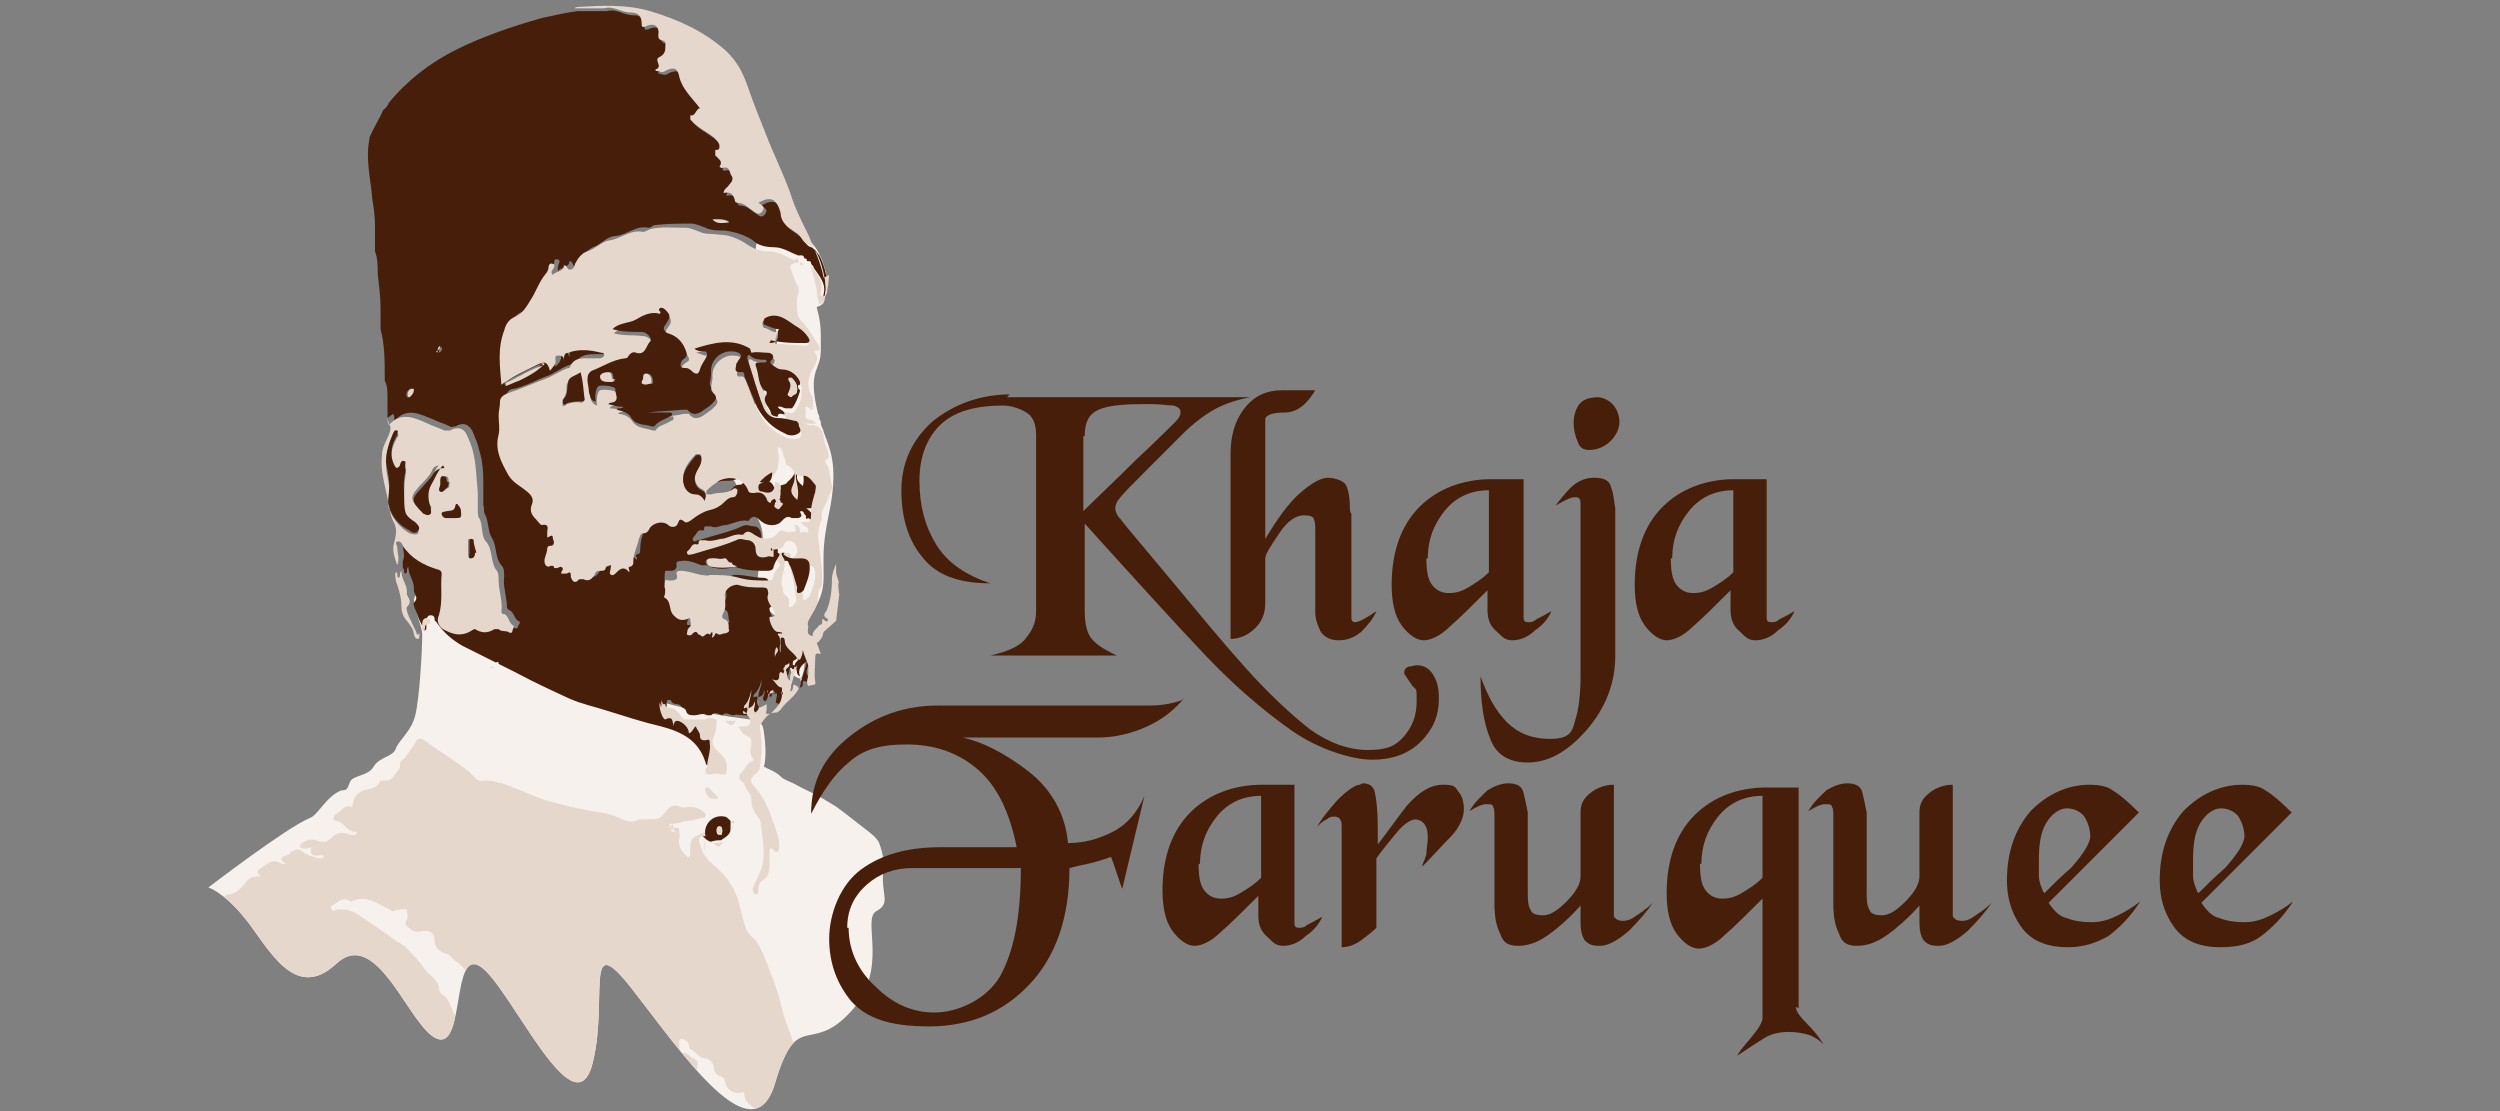
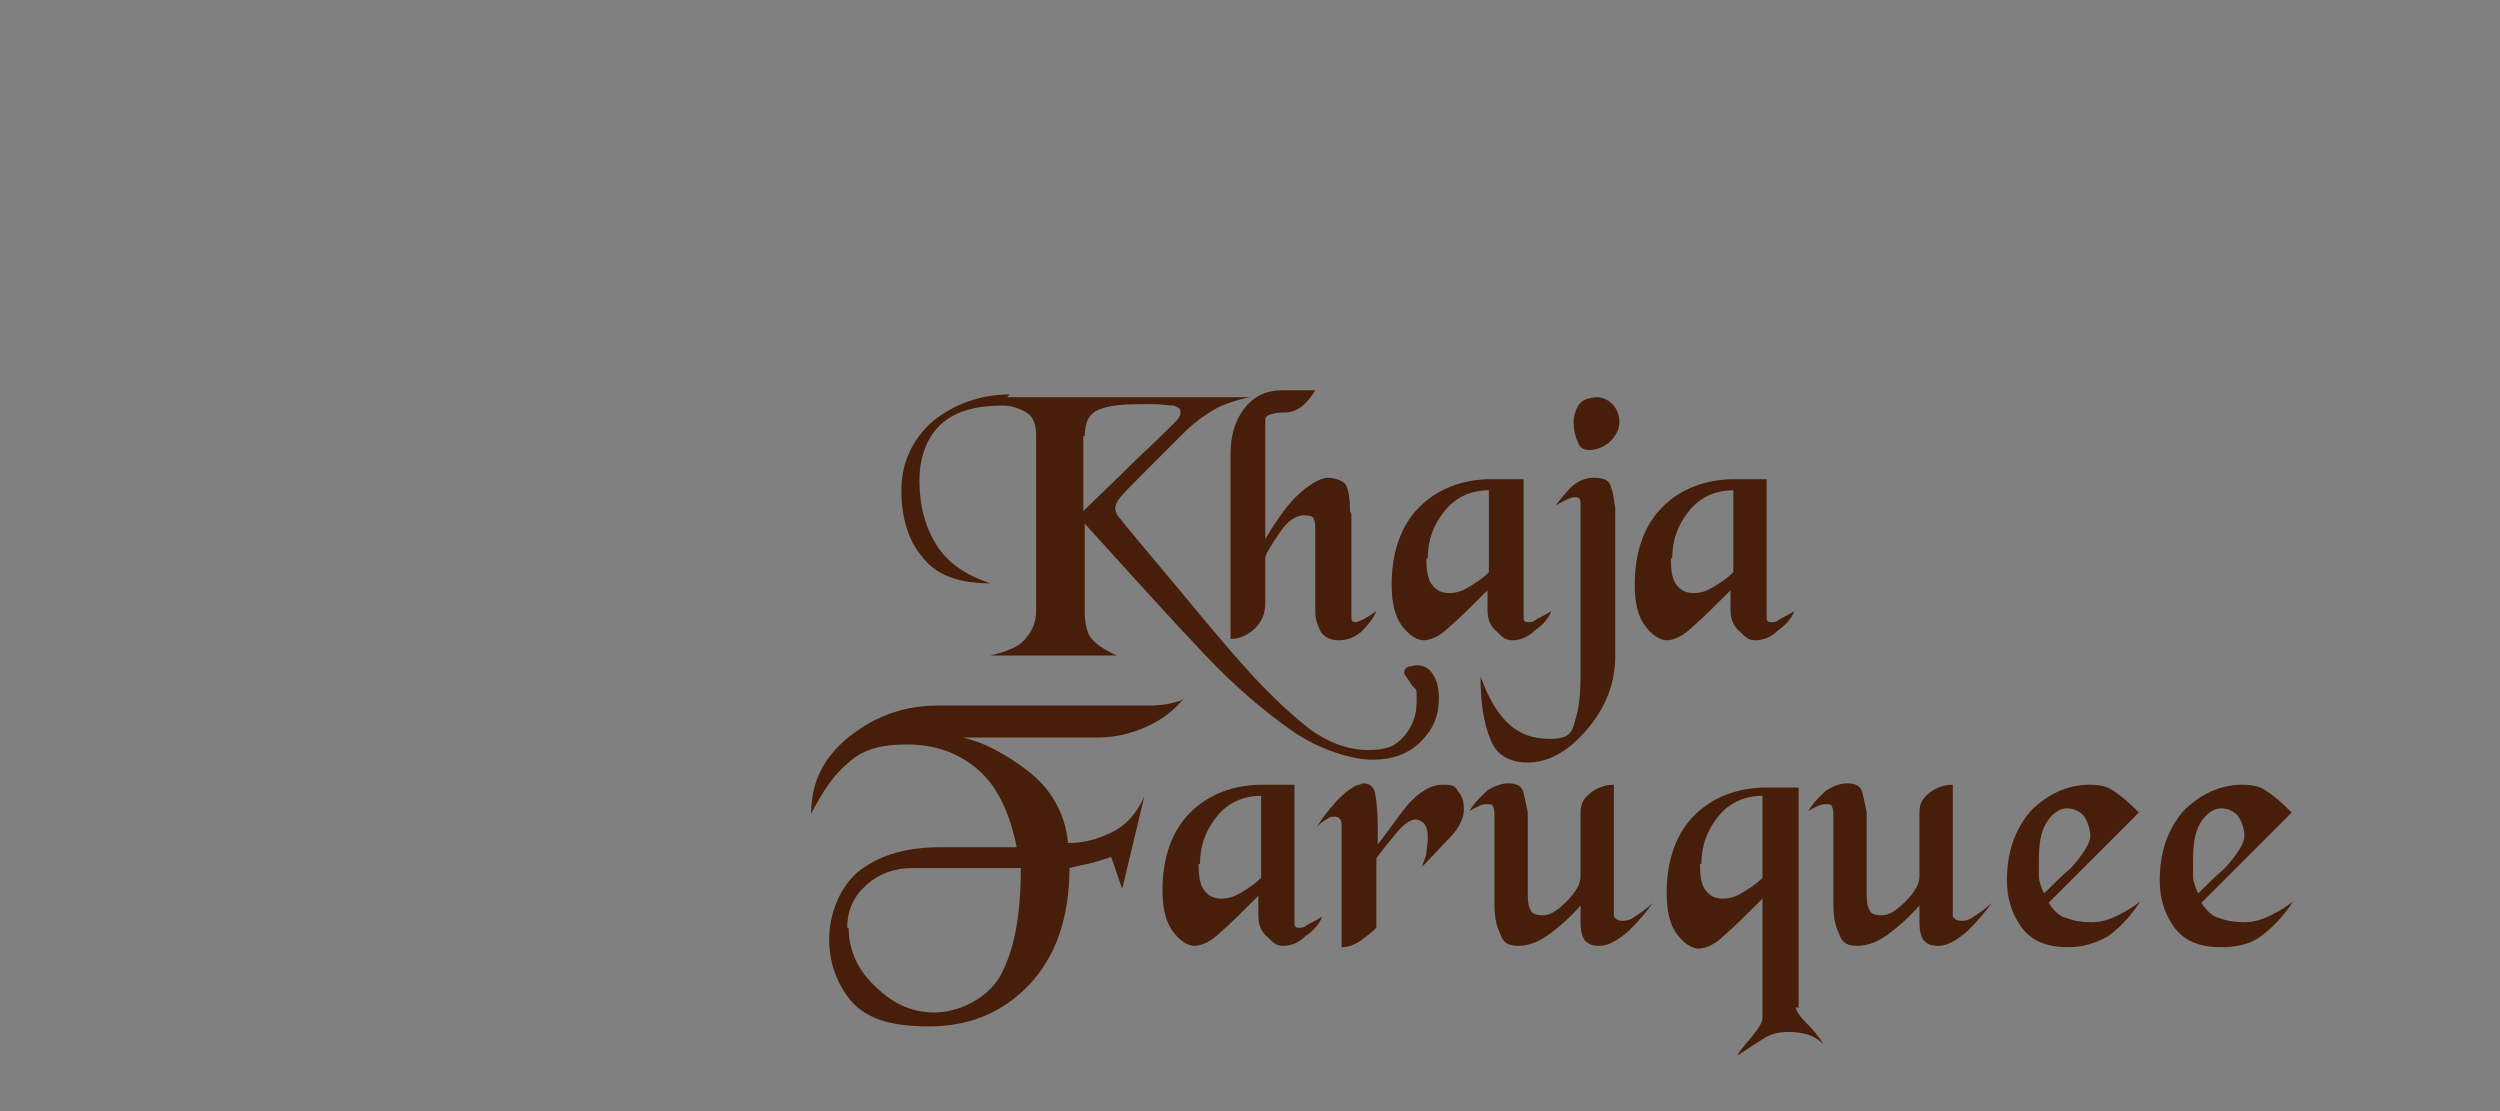
<svg xmlns="http://www.w3.org/2000/svg" version="1.1" viewBox="0 0 180 80">
  <rect x="0" y="0" width="180" height="80" fill="#808080" stroke="none" />
  <defs>
    <style>
      .cls-1 {
        fill: #f7f1ed;
      }

      .cls-2 {
        fill: none;
      }

      .cls-3 {
        fill: #471e09;
      }

      .cls-4 {
        clip-path: url(#clippath);
      }

      .cls-5 {
        fill: #e5d7cc;
      }
    </style>
    <clipPath id="clippath">
-       <path class="cls-2" d="M15,63.9s1.1.3,2.7,2.3,3.5,6,6.5,3.2,5.3,4.7,7.3,5.4,1-6.6,3.1-5.2,6.6,11.7,8,7.2c1.3-4.6-.7-10.2,2.9-5.6s8.7,12.2,10.3,6.8,2.5-2,5.4-5.1.8-6.7,1.9-7.3.3-1.2.5-2.9c.2-1.1,0-2.4-1.3-3.3s-6.9-4.2-6.9-4.2v-2.2c0,0,.4-.8.4-.8l1.1-.7,1.4-.7.5-1.5.3-1.3v-1.8l.2-.7.9-.8.3-2.5s-.3-.8-.3-1,0-1.5,0-1.6,0-.9,0-1.2.1-1.2.1-1.3.2-2.6.2-2.6c0,0,.3-1.1.2-1.3s-.1-.7-.1-.7l-.7-5.9s-.5-1.1-.5-1.4-.2-1-.2-1.2,0-1,0-1c0,0,0-.4,0-.6s.2-1.1.3-1.2.2-1.4.2-1.5-4.7-11.4-4.7-11.4l-1.7-4.2-2.5-2.1-3-1-1.5-.6-2.3-.2h-2.3l-2.4.5-5.4,1.6-5.1,3-2.6,2.8-.9,2.8,1.7,19.1s-1.4,3.1.5,7.7v1.6l.7,3.5.5,2,.8,1.4-.4,5-2.2,3-5.6,4.2-6.6,5.2Z" />
-     </clipPath>
+       </clipPath>
  </defs>
  <g>
    <g id="Layer_5">
      <g>
        <g class="cls-4">
          <g>
            <g>
              <path class="cls-1" d="M57.6,49c.5-.9.3-1.7.3-3.2,0-1.5,1.4-2.1,1.4-4.2,0-2.1-.1-2.3.5-5.2.5-2.9,0-4-.5-5.3,0,0,0,0,0,0,0-.2-.2-.4-.2-.6,0-.1,0-.2-.1-.3,0-.1,0-.3-.1-.4-.8-3.3.2-3,.2-4.6,0-.4,0-.7,0-1.1,0-1.1-.3-1.9-.3-2,0,0,0,0,0,0,0,0,0,0,0,0,.9-.2.8-1.3.7-2.1,0,0,0,0,0,0,0-.2,0-.4-.1-.6,0,0-.4-1.8-1.5-2.3s-4-1.1-3.4,1.5,2,5,1.2,8-4.5,4.9-2.9,7.9,2.6,2.8,1.9,6.1,1.3,3.6,2,4.5-.8,3.8,1.3,3.8Z" />
              <path class="cls-1" d="M15,63.9s5.6-4.3,7.3-5c.6-.2,1.2-1.6,2.3-2,.4,0,.4-.1.6-.6s1.3-.4,1.7-1.1,1.4-.7,1.6-1.3,1.1-1.2,1.4-2.4.5-4.6.5-5.8-2.2-4.5,1.9-2,12.6,7,21,8c1.5.2,1.6.3,1.7,1s.2,1.8,0,2.5c.6.3.9.4,1.2.7s.6.3,1.3.7,1.9.8,3.4,2,2.2,1.6,2.4,2.1.4,1.4.4,2.2,2,4.4,1.8,7.9,2.2,9,2.9,12.8,3.5,20.2,3.9,31.8H15v-51.6Z" />
            </g>
            <g>
              <path class="cls-5" d="M50.8,60.2c-.4,0-.6.1-.4.6.2.7.5,1.1,1,1.5.7.6,1.2,1.2,1.6,2.1.3.8.4,1.6.7,2.4.1.4.4.6.7.9.5.7.8,1.6,1.1,2.4.3.7.5,1.4.7,2.1.2,1,.6,1.9.9,2.8.3.9.7,1.9,1,2.8.3,1,.5,2,.8,2.9.4,1.2.7,2.4,1.2,3.6.3.7.3,1.5.5,2.2.2.6.3,1.2.5,1.8.1.3,0,.6.1.9,0,0,0,.1-.1.1,0,0-.1,0-.1,0,0-.2-.2-.4-.2-.6,0-.2,0-.4-.3-.4,0,.5.2,1,.2,1.6,0,.6.4,1.1.7,1.6,0,.1,0,.3.2.2.1,0,0-.2,0-.3,0-.1,0-.3,0-.4.2.2.2.5.3.8.3.8.6,1.5.7,2.3.2,1.3.6,2.5.9,3.8,0,.2,0,.3,0,.5,0,.3,0,.6-.4.7-.4,0-.2-.3-.3-.4-.2-.2-.3-.4-.3-.7,0-.2,0-.5.3-.5.1,0,.2,0,.1-.2,0-.1,0-.4-.3-.4-.3,0-.5-.2-.6-.5-.2-.5-.6-1-.8-1.4,0,0-.1-.2-.1-.3-.2-1.1-.7-2-1.1-3-.5-1.3-1-2.6-1.5-3.9-.2-.5-.5-1-.6-1.5-.2-.6-.5-1.3-.9-1.8,0,0,0,0,0-.1,0-.7-.6-1.1-.8-1.7-.2-.5-.6-.9-.7-1.4-.2-.6-.5-1-1-1.4-.3-.2-.9-.5-.9-1.1,0-.3-.3-.1-.4-.1-.5,0-.9-.3-1-.8,0-.2-.1-.3-.3-.4-.3-.1-.5-.3-.5-.6,0-.4-.4-.7-.6-.7-.5,0-.7-.5-1-.6-.1,0-.2-.2-.2-.3,0-.4-.3-.4-.5-.5-.2,0-.2.1-.2.3,0,.3,0,.6.3.7.3,0,.5.3.7.4.3.1.4.3.3.6-.1.4.1.7,0,1.1,0,0,.2.1.2.2.3.2.8.3.5.8,0,0,0,0,0,0,0,.2.3.5,0,.6-.2,0-.6-.1-.7-.3-.2-.3-.6-.6-.8-.8-.1-.1-.2-.3-.2-.4,0,0,0-.2-.2-.2,0,0-.1,0-.1.2,0,.3.3.7,0,1,0,0,.1.2.2.3.6.3.6,1,1,1.5,0,0,0,.1,0,.2,0,.2-.3.2-.2.4.2.2.4.5.7.5.5,0,1,.2,1.4.5.6.3.8,1,.6,1.6,0,.1-.1.1-.2,0-.3-.1-.4-.4-.2-.7.1-.1.2-.2,0-.4-.1-.1-.3,0-.4,0-.1.2-.3.4-.3.6,0,.3,0,.4.4.5.3,0,.6.3,1,.4.2,0,.3.2,0,.4-.2.1-.2.3-.3.4,0,.3-.1.4-.5.4,0,0-.2,0-.2.1,0,.1,0,.2.2.2.6,0,1,.5,1.5.7.2,0,.2.2.1.3-.1.3-.3.6-.4.9-.1.2-.1.4.2.6.2,0,.4.3.3.6,0,.4,0,.7.1,1.1.1.3-.2.6,0,.8.2.2.3.4.4.7,0,.5.3,1,.3,1.6,0,.3.3.4.5.6.1.1.4,0,.4.2,0,.2,0,.5-.2.7-.4.6-.2,1.3.5,1.5,0,0,.2,0,.3,0,0,0,0-.1,0-.2-.7-.8-.7-.8,0-1.6.2-.3.3-.4-.1-.6-.2,0-.3-.3-.3-.4,0-.4-.1-.7-.3-1-.1-.2,0-.4,0-.6.1,0,.2.2.3.2.2,0,.4.3.5.2.2-.2-.1-.3-.2-.4-.2-.3.1-.6.1-.9,0-.2.2-.2.4,0,0,0,.1,0,.1,0,0-.5.3-.2.5-.1.6.3.8.8.8,1.4,0,.3.3.6.2,1,0,.1,0,.3,0,.5-.1.3-.3.6.3.4.2,0,.6.9.4,1.2-.1.2-.2.2,0,.3.2,0,.2.4.2.6,0,.4.2.7.3,1,.1.3.2.5.2.8,0,.4.3.5.8.6-.4-.4-.3-.8-.3-1.2,0,0,0-.2,0-.3-.3-.2-.6-.4,0-.6,0,0,0-.1,0-.2,0-.2-.2-.3-.3-.5-.3-.4-.2-.8,0-1.1.1-.2.3,0,.5,0,.4.1.8.4.7.8,0,.3,0,.4.3.6,0,0,.1.1.1.2,0,.6.4,1.1.3,1.7,0,0,0,.2,0,.2.7.5.6,1.4,1,2.1.3.5.4,1.1.4,1.6,0,0,0,.1,0,.2.6.7.6,1.5.9,2.3,0,.3.3.5.5.7.4.5.3,1,.2,1.5,0,.2,0,.3.2.4.3.3.7.7.4,1.3,0,.1,0,.2,0,.4.2.4.3.9.8,1.1,0,0,0,.1,0,.2-.2.5.1.7.4,1,.2.3.4.5.2.9,0,0,0,.3.2.5.2.2.5.4.6.7.1.2.1.5,0,.7-.1.4,0,.7.2,1H31.5c.1-.6,0-1.1.2-1.7.3-.7.2-1.4,0-2.1,0-.2-.2-.5,0-.7.3-.7.5-1.4.8-2,.8-1.7.8-3.5.8-5.3,0-.9,0-1.8-.1-2.6,0,0,0-.1-.1-.1-.3.4-.7.8-.6,1.5,0,.4,0,.8,0,1.3,0,1.9,0,3.9-.7,5.7-.3.6-.4,1.3-.9,1.8-.4.4-.4.8-.3,1.2,0,.3.2.6,0,.8-.4.7-.3,1.5-.3,2.3h-1.5c-2.4-4.1-4.1-8.5-5.3-13,0,.8,0,1.5.3,2.2.3.9.3,1.8.7,2.7.5,1.3,1.1,2.6,1.7,3.9.4,1,.7,2.1,1.1,3.1.2.4.5.7.6,1.2-3.9,0-7.8,0-11.8,0-.3,0-.4,0-.4-.4,0-16.6,0-33.2,0-49.8.2,0,.3,0,.4-.2,0,0,.2-.2.3-.2.6,0,1-.5,1.4-1,.3-.3.6-.3,1-.3-.4-.3-.3-.4,0-.6.5-.4.9-.7,1.5-.3,0,0,0,0,.1,0,0,0,0,0,.2,0-.5-.3-.4-.5,0-.6.1,0,.2-.1.3-.2.3-.3.7-.3,1,0,.3.2.7.3,1.1.4.1,0,.3,0,.3-.1,0-.2-.2-.1-.3-.1-.3,0-.7.1-.6-.5,0-.2-.2,0-.3,0-.2,0-.4,0-.5-.1,0-.2.1-.3.3-.4.4-.2.7-.2,1.1,0,.2,0,.3,0,.5,0,.1-.1.3-.2.4-.3.4-.4.8-.4,1.3-.2.1,0,.2.1.3,0,0,0,.2,0,.2-.1,0-.1,0-.1-.1-.1-.6,0-.8-.7-1.4-.8-.3,0-.2-.4,0-.5.4-.2.6-.7,1.1-.5,0,0,.1,0,.1-.2,0-.4.4-.9.8-1,.5-.1,1-.2,1.2-.7,0,0,.1,0,.2,0,.3,0,.6,0,.8-.4.2-.3.5-.5.4-.8,0-.3.3-.3.4-.5.2-.3.5-.7.7-1,.2-.5.5-.3.8-.1.5.4,1,.7,1.6,1.1.7.5,1.4.9,1.9,1.5.2.2.4.3.7.2.8,0,1.6.3,2.3.6.8.3,1.6.7,2.4.9,1,.3,2,.5,3,.7.7.1,1.4.2,2,.5.4.2.9.4,1.4.1.2,0,.4,0,.7,0,.5,0,.8,0,1.1-.4.3-.4.6-.8,1.2-.5.2.1.5,0,.7,0,.4,0,.9.2,1.1.5,0,.2,0,.3-.2.3-.3,0-.7.2-1,.2-.4,0-.7.2-1,.2-.1,0-.3.1-.3.3,0,.2.2.1.3,0,.2,0,.3,0,.3.2,0,.2.1.4,0,.6-.1.5.2.9.5,1.2.2.2.2.1.3,0,0-.2,0-.3,0-.5,0-.4,0-.7.4-.9.4-.2.9-.4,1.3-.6.3-.1.7-.1.7.3-.9-.2-1.6.6-1.4,1.4ZM36,75.9c0-.2-.1-.3-.2-.5,0-.9-.6-1.7-.8-2.6-.1-.5-.5-.9-.7-1.4-.3-.8-.7-1.7-1.5-2.2-.2-.1-.3-.4-.6-.5-.4-.1-.9-.4-.9-.9,0-.7-.4-.9-1.2-.7-.4,0-.5-.2-.8-.4-.2-.2-.1-.3,0-.5.1-.2,0-.5,0-.7-.1-.1-.4,0-.7,0,0,0,0,0-.1,0-.1.1-.2.2-.4,0-.9-.4-1.7-1.1-2.8-.6,0,0-.1,0-.1,0-.5-.4-.9.1-1.3.3-.1,0-.1.2,0,.3,0,.1.2.1.3,0,.7-.1,1.3.1,1.8.5.9.6,1.8,1.2,2.6,1.8.2.1.4.2.6.4.5.5,1,1,1.4,1.6.3.4.9.7,1,1.3,0,.3.2.5.4.6.4.4.5.9.7,1.3.2.7.5,1.3.8,2,.4.9.9,1.8,1.3,2.7,0,0,0,.2.2.1.1,0,.1-.1,0-.2,0-.4-.1-.8-.3-1.1-.1-.3,0-.5,0-.8.2.7.4,1.3.6,2,0,.2,0,.5.4.5.2,0,.4-.3.4-.5,0-.4-.2-.7-.5-1-.4-.3-.2-.6,0-.9.1-.4.4,0,.6,0ZM45.6,75.7c-.3,0-.5-.1-.6-.4,0-.3-.1-.5-.5-.5,0,0-.2,0-.2-.1-.4-.3-.6-.6-.7-1,0,0,0-.2-.2-.1-.1,0-.1,0,0,.2,0,.3-.1.5-.3.6-.3.2-.2.2,0,.3.2,0,.5,0,.6.3,0,.5.5.9.5,1.4,0,.6.4.7.8,1,.1,0,.2.1.3.2.3.1.3.3.2.6,0,.1-.2.4,0,.5.2.1.3-.2.4-.3,0,0,0-.1,0-.2,0-.2.1-.2.3-.1.1,0,.3.1.4.2.2,0,.4.3.5,0,0-.2-.3-.2-.4-.3-.5-.2-.6-.4-.4-.9,0-.1,0-.2,0-.3-.3,0-.5-.4-.7-.6-.3-.3-.4-.4.2-.5ZM33.8,98.2c.3-.9.7-1.7,1-2.6.3-1.2.4-2.3.4-3.5,0-1.2-.2-2.4-.3-3.6,0,0,0-.1,0-.1,0,0-.1,0-.2,0,0,.1-.1.2-.1.4,0,.6,0,1.2,0,1.7.3,1.7.1,3.4,0,5.1,0,.3,0,.7-.2,1-.3.5-.4,1-.4,1.6ZM35.4,81.3c0,.3-.4.4-.3.7,0,.6-.2,1.1,0,1.6,0,.2,0,.4.3.4.3,0,.4-.2.4-.4,0-.8,0-1.5-.3-2.3ZM48.3,59.6c0,.1,0,.3.2.3.1,0,.1,0,0-.2,0-.1,0-.4-.2-.4-.2,0,0,.2-.1.3ZM56,92.1s0,0,0,0c0,0,0,0,0,0,0,0,0,0,0,0,0,0,0,0,0,0Z" />
              <path class="cls-3" d="M30.2,114.4c0-.8,0-1.5.3-2.3.1-.3,0-.6,0-.8,0-.5,0-.9.3-1.2.5-.5.6-1.2.9-1.8.8-1.8.8-3.8.7-5.7,0-.4,0-.8,0-1.3-.1-.6.3-1,.6-1.5.1,0,.1,0,.1.1,0,.9.1,1.8.1,2.6,0,1.8,0,3.6-.8,5.3-.3.6-.5,1.4-.8,2-.1.2,0,.5,0,.7.3.7.3,1.4,0,2.1-.2.5,0,1.1-.2,1.7h-1.3Z" />
              <path class="cls-3" d="M27.6,114.4c0-.4-.4-.8-.6-1.2-.4-1-.7-2.1-1.1-3.1-.5-1.3-1.1-2.6-1.7-3.9-.3-.9-.4-1.8-.7-2.7-.2-.7-.3-1.4-.3-2.2,1.2,4.6,2.9,8.9,5.3,13h-1Z" />
              <path class="cls-3" d="M27.9,30.1c0-.2,0-.3,0-.5,0-.2,0-.4,0-.7,0,0,0-.1,0-.2,0-.5,0-.9-.2-1.3,0,0,0-.2,0-.3,0-1.1,0-2.3-.3-3.4,0-.3,0-.6,0-.9,0-.1,0-.3,0-.4,0,0,0-.1,0-.2,0-.8-.1-1.6-.2-2.4,0-.6,0-1.2-.2-1.7,0-.4,0-.8,0-1.2,0-.3,0-.5,0-.7,0-.6-.1-1.3-.2-1.9-.1-1.4-.5-2.8-.2-4.3,0,0,0,0,0-.1.3-.7.7-1.3,1-2,0,0,0,0,0,0,.2-.1.3-.3.4-.5,1.3-1.6,3-2.9,4.8-3.8,2-1,4.1-1.7,6.2-2.3.9-.2,1.8-.4,2.6-.5,0,0,.1,0,.2,0,.6,0,1.3,0,1.9,0,.7-.2,1.2.3,1.9.3.5,0,.8.2.8.8,0,.2,0,.3.3.2.6-.3,1,0,.9.6,0,.2,0,.3.2.4.4,0,.3.3.3.6,0,.3-.2.5-.4.6-.5.2.3.7-.3.9,0,0,0,.1,0,.1.2,0,.5.2.7,0,.6-.3.9-.2,1,.4.2,1,.9,1.5,1.5,2.3-.3,0-.3.6-.7.5,0,0,0,.2,0,.3.5.6,1.1.8,1.7,1.3.2.2.4.4.4.6,0,.2,0,.3-.3.3,0,0,0,0,0,0,0,0,0,0,0,0,0,.1,0,.3,0,.4.2.2.6.4.3.8,0,0,.1.1.2.1.6-.2.5.4.7.6.1.2,0,.4-.2.6-.1.2-.4.3-.4.6.4-.1.7,0,.8.5,0,0,0,.2.2.2.5,0,.8.4,1.3.7.3.2.4,0,.5-.1.2-.3,0-.4-.3-.6.9-.5,1.3-.3,1.6.7,0,.4.2.8.6,1.1.2.1.4.3.6.4.3.2.4.7.8.8.3.1.4.4.6.6.3.6.5,1.3.6,2,0,.3.1.6,0,.9,0,.1,0,.3-.2.2-.2,0-.1-.2-.1-.3.2-.8-.3-1.3-.7-1.9,0-.1-.1-.2-.2-.3,0-.1,0-.2-.2-.2,0,0,0,0-.1,0,0-.1,0-.2-.2-.2,0,0,0,0,0,0,0-.3-.3-.2-.4-.2-.6-.2-1.1-.6-1.8-.6-.5,0-1.1-.1-1.5-.5-.6-.4-1.3-.6-2-.7-.5,0-1,0-1.4-.2-.3-.1-.7-.3-1-.3-.9,0-1.7,0-2.6.1-.2,0-.3.2-.5.2-.9-.2-1.5.5-2.4.6-.6,0-1,.6-1.6.8-.4.2-.7.5-.9.9,0,.2-.2.3-.3.4-.3.2-.2-.3-.5-.3,0,.5-.6.4-.8.7-.1-.2,0-.3,0-.4,0-.1.2-.3,0-.4-.2-.1-.3,0-.3.2,0,.2,0,.4-.2.5-.5.5-.7,1.2-1.1,1.9-.3.5-.6,1-1.1,1.2-.5.2-.6.6-.8,1-.5,1.3-.3,2.5-.2,3.9.8-.6,1.6-1,2.5-1.4.6-.3.8-.3,1,.4.2-.2.4-.4.4-.7,0-.1,0-.4.2-.4.3,0,.3.2.4.4,0-.3,0-.5.3-.6.8-.2,1.6,0,2.4,0,.1,0,.2,0,.2.2,0,.1-.2.2-.3.2-.2,0-.4,0-.6,0-.6,0-1.3,0-1.6.7,0,0,0,0-.1,0-.6.1-1.1.5-1.7.8-.9.3-1.7.8-2.6,1-.3,0-.5.2-.6.6,0,.3,0,.7-.1,1,0,.5,0,.9,0,1.4-.3,1.1.2,2,.7,2.9.3.4.8.6,1.1,1,.3.3.8.6.6,1.1-.3.5,0,.8.3,1.1.1.1.3.5.4.4.6-.2.3.2.4.5,0,.1,0,.2,0,.4.2.1.4-.3.4,0,0,.2.3.5-.2.6-.1,0-.1.1-.2.2,0,.3-.2.6-.2.9,0,.2,0,.5.3.4.2-.1.3,0,.4.1,0,.1.1,0,.2,0,.1,0,.3-.2.4,0,.1.2-.1.3-.1.4.1,0,.3,0,.4,0,.2-.1.4-.2.3.2,0,0,.3.7.6.2,0,0,.2,0,.3,0,.4.3.6,0,.8-.3.1-.2.2-.3.4-.3.2,0,.3,0,.4-.2,0-.1.2-.2.4-.2h0c.1.2.2.2.4,0,.3-.3.7-.6,1-.1.2-.1-.2-.3.1-.4.2,0,.2-.2.2-.4,0-.6.2-1.1.4-1.6,0-.2,0-.3.3-.4.3,0,.3-.2.5-.4.2-.4.9-.5,1.3-.2.2.2.6.2.7-.1,0-.2.2-.4.4-.2.1.1.3,0,.5,0,.5-.3,1-.6,1.5-.8.4,0,.6-.2.9-.5.2-.2.3-.4.7-.4.2,0,.3-.3.3-.5,0-.2-.2-.2-.3-.1-.5.5-1.1.2-1.6.4,0,0-.2,0-.3,0,0,0,0-.2,0-.3.2-.3.5-.5.9-.7.9-.4,1.7,0,2.1.8,0,.2.2.2.4.1.4,0,.7,0,.9.4,0,.1.2.2.3.3,0-.5.6-.3.7-.6.6-.5.7-.9.4-1.7-.1-.3-.2-.7-.2-1,.1.1,0,.4.2.5.6.4.6,1,.4,1.4-.3.6,0,.8.3,1.1.2-.6-.1-1.2-.1-1.8.2,0,.1.2.3.1.6-.2.8.3,1.1.6.2.2.1.3,0,.5-.2.5-.4.9-.3,1.4,0,.8,0,.8-.8.8,0,0,0,0,0,0,.1,0,.3.2.4.3.1,0,.3.2.2.4,0,.2-.3.1-.4,0,0,0,0,0,0,0,0,0,0,0,0,0,0,0,0,0,0,0-.3.2-.1-.2-.2-.2-.1,0-.1-.3-.3-.3-.2,0,0,.2,0,.3,0,.1,0,.1-.2.2-.2,0-.3,0-.5,0-.3-.2-.5,0-.7.2-.3.4-1,.4-1.4.1-.3-.2-.6-.7-1-.1,0,0,0,0-.1,0-.5-.1-1,.2-1.5.3-.4,0-.8.3-1.1.1-.2,0-.3,0-.4,0-.2,0,0,.3-.2.3-.4-.1-.4.2-.6.4,0,0-.2.2-.1.3.1.2.2,0,.4,0,.3-.1.7-.2,1-.3.7-.2,1.5-.4,2.1-.7.4-.2.6,0,.9,0,.4,0,.5.5.5.6,0,.7.3.7.8.6.1,0,.3,0,.5,0,0,0,0,0,0,0,0,.2,0,.3-.1.4,0,.1,0,.3,0,.3.2.1.3.2.1.3-.2.2-.3.4-.4.7,0,.2-.2.3-.4.3-.7,0-1.4,0-2.1-.2-.7-.2-1.4-.3-2.1-.2-.2,0-.4,0-.6,0-.5-.2-1-.4-1.5-.3-.1,0-.3,0-.3.2.1.5-.3.5-.5.5-.1,0-.3,0-.3,0-.1.4,0,.8-.1,1.2.5.2.3.9.7,1.3.3.4.6.4.9.3.1,0,.2-.2.3,0,0,.1.2.3,0,.5,0,0-.2.2-.2.3,0,.1-.1.2,0,.3,0,0,.2,0,.3,0,.2-.1.4-.4.5,0,0,0,0,0,.1,0,.3.3.4-.4.7,0,.2-.2.2,0,.2,0,0,0,0,.2,0,.2.2,0,.2-.4.3-.3.2.3.4,0,.6,0,0,0,.4,0,.3-.2-.1-.3,0-.7-.3-.8-.3-.1-.3-.4-.1-.5.3-.3.2-.7.1-1.1-.1-.5.4-1,.9-.9.6,0,1.2.2,1.8.2.4,0,.5.2.4.5-.2.6.4,1,.5,1.5,0,0,0,0,0,0-.1.1-.3,0-.4.2,0,.3.3.9.6,1,.1,0,.3,0,.3.1,0,.2-.2,0-.3.1.4.3,0,.8.2,1.3,0-.3,0-.6,0-.9,0,0,0-.2.1-.2.1,0,.2,0,.2.2,0,.6.7.8.9,1.3,0,0,0,0,.2.1,0-.2.1-.4.2-.7.2.4.3.7.4,1.1,0,.2.1.4,0,.6,0,.3-.3.6,0,.9,0,.1,0,.3-.1.4-.1,0-.3-.2-.3.1,0,.1,0,.3-.2.3.1-.7.4-1.3.5-1.9-.4.3-.7.6-.5,1.1-.4-.2-.1-.6-.4-.7,0-.2.1-.3.2-.4.1-.1,0-.2,0-.3,0,.2-.2.2-.3.3,0,.2-.1.3.1.3,0,.3,0,.3-.1.3-.3-.3-.2,0-.3.2,0,.2-.2.4-.5.2.2.3.4.5.7.6,0,0,0,0,0,0,0,.6-.5.9-.8,1.4,0,.1-.2.1-.3,0-.1,0,0-.2,0-.3,0-.1.1-.3,0-.4-.5.3-.5.3-.6,0,0,0,0-.2,0-.2-.1,0-.1.1,0,.2,0,.2,0,.4-.2.6-.4-.2.1-.5-.1-.8,0,.3-.1.4-.4.5,0-.5.3-.8.2-1.3,0,.4-.2.8-.5,1.1-.1.1,0,.3,0,.2.4-.2.2.2.2.2,0,.2,0,.3.1.4.3.3.2.6-.2.7-.2,0-.3,0-.5,0-.1,0-.2,0-.3,0-.3,0-.5-.1-.8,0-.3,0-.5-.3-.8,0-.3-.1-.5-.3-.8,0,0,0-.2,0-.3,0-.3-.2-.6,0-.9,0-.3,0-.5,0-.6-.3,0-.2-.3-.2-.4-.4-.2-.2-.6,0-.7-.4,0,0-.1,0-.2,0,0,0-.1,0-.1.2,0,.1,0,.2,0,.3h0c-.4,0-.2-.3-.4-.5,0,.3.2,1.1.4,1.2,0,0,0,0,0,0,.5-.2.5.2.6.5,0-.2,0-.5.3-.4.4,0,.8.5.8.9.3-.1.3-.4.5-.5,0,.2.3.4.3.7,0,.2.2.4.4.3.3,0,.3,0,.3.2.1.6,0,1.2-.2,1.8,0,0,0,0-.1,0,0,0-.1-.1-.1-.2-.5-1.6-1.7-2.2-3.2-2.6-1.3-.3-2.5-.7-3.8-1.1-.9-.3-1.9-.5-2.8-.9-1.3-.6-2.6-1.2-3.9-1.9-.4-.2-.8-.4-1.2-.6,0-.1,0-.2-.2-.1-.8-.4-1.6-.8-2.4-1.2-.7-.4-1.3-.9-1.8-1.6,0,0-.1-.2-.2-.2,0-.2,0-.4-.3-.4-.2,0-.3.2-.3.4,0,.2,0,.3,0,.5,0,0,0,0,0,.1,0,0-.2.2-.2,0-.1-.3-.3-.6-.4-.9-.1-.3-.4-.9-.3-1,.4-.4,0-.6,0-.9,0,0,0-.1,0-.2,0-.5-.4-.9-.4-1.5-.2.2,0,.4-.2.5-.2,0,0-.3-.2-.4,0-.2,0-.3,0-.5.2-.4,0-.8,0-1.3,0-.2-.1-.4,0-.4.2-.1.3.1.4.3.6.9,1.4,1.5,2.5,1.7.2,0,.3.1.3.3,0,1,.2,2-.2,3-.1.4,0,.8.3,1,.7.5,1.5.7,2.2,0,0,0,0,0,.1,0,.5.2,1,.2,1.4,0,0,0,.2,0,.3,0,.2,0,.5,0,.7.2.2.1.3,0,.3-.1,0-.1.3-.3,0-.4-.3-.2-.3-.7-.7-.8,0,0-.1-.1-.1-.2,0-.7-.3-1.5-.2-2.2,0-.3,0-.6-.2-.8-.5-.6-.3-1.4-.7-2-.3-.5-.2-1.2-.5-1.7-.1-.2,0-.4-.1-.6,0-.4,0-.8,0-1.3,0-.9,0-1.8-.3-2.7-.1-.5-.3-.9-.5-1.4-.3-.5-.7-.6-1.2-.3-.2,0-.3.1-.4,0-.4-.2-.8-.3-1.2-.5-1-.4-1.9-.9-2.8.1,0-.2,0-.4-.1-.5ZM39,26.2c-.9.3-1.6.8-2.5,1.2-.1,0-.2.2-.2.3,0,0-.1,0-.1,0,0,0,0,0,0,0,0,0,.1,0,.1,0,.3-.1.7-.3,1-.4.6-.3,1.2-.6,1.7-1.1,0,0,.2,0,.1-.1,0,0-.1,0-.2,0ZM53,40.8c-.2-.2-.4-.1-.4-.3-.3,0-.3-.4-.5-.3-.3.1-.5,0-.8,0-.2,0-.4,0-.5.2,0,.2.1.3.3.4.6.2,1.2.2,1.8,0ZM55.9,36.1c-.2.2-.1.3,0,.4.3.1.3-.1.4-.2.2-.2-.2,0-.1-.2,0,0,0,0-.1-.2,0,0,.2,0,0-.2,0,0-.2,0-.2,0,0,.1-.2.2,0,.3ZM52.5,16c-.2-.2-.7-.3-1.2-.2.3.3.6.3,1.2.2ZM29.4,28.6c.2-.2.4-.3.3-.6,0,0-.1,0-.2,0-.2.2-.3.3-.2.6ZM31.5,25.4c.2,0,.4-.2.3-.4,0,0,0,0,0,0-.2,0-.2.2-.2.5ZM55.9,46.6c-.1.2-.2.4-.1.7,0-.3.4-.4.1-.7ZM55.4,50.1c.2,0,.4-.1.4-.3,0,0,0,0,0,0-.2,0-.2.2-.3.4ZM53.8,51.4c-.1,0-.1-.2-.3-.2,0,0,0,0,0,.1,0,.1.2.1.3.1ZM55.9,50.4s0,0,0,0c0,0,0,0,0,0,0,0,0,0,0,0,0,0,0,0,0,0Z" />
              <path class="cls-5" d="M44,40.7c-.2,0-.3,0-.4.2,0,.2-.2.2-.4.2-.2,0-.3,0-.4.3-.2.3-.4.5-.8.3,0,0-.2,0-.3,0-.4.5-.6-.1-.6-.2,0-.4-.1-.3-.3-.2,0,0-.2,0-.4,0,0-.2.2-.3.1-.4-.1-.2-.3,0-.4,0-.1,0-.2,0-.2,0,0-.2-.2-.2-.4-.1-.2,0-.3-.2-.3-.4,0-.3.2-.6.2-.9,0,0,0-.2.2-.2.5,0,.2-.4.2-.6,0-.3-.3,0-.4,0,0-.1,0-.2,0-.4,0-.2.2-.6-.4-.5-.1,0-.3-.3-.4-.4-.3-.3-.5-.6-.3-1.1.2-.5-.2-.8-.6-1.1-.4-.3-.8-.5-1.1-1-.5-.9-1-1.8-.7-2.9.1-.5,0-.9,0-1.4,0-.3.1-.6.1-1,0-.3.3-.5.6-.6.9-.3,1.8-.7,2.6-1,.6-.2,1.1-.6,1.7-.8,0,0,.1,0,.1,0,.3-.8.9-.7,1.6-.7.2,0,.4,0,.6,0,0,0,.2,0,.3-.2,0-.1,0-.2-.2-.2-.8-.2-1.6-.3-2.4,0-.3,0-.3.3-.3.6,0-.2,0-.4-.4-.4-.3,0-.2.2-.2.4,0,.3-.2.4-.4.7-.2-.7-.4-.7-1-.4-.8.4-1.7.8-2.5,1.4-.1-1.3-.3-2.6.2-3.9.1-.4.3-.8.8-1,.5-.2.8-.7,1.1-1.2.4-.6.6-1.3,1.1-1.9.1-.1.2-.3.2-.5,0-.1.1-.3.3-.2.2,0,.1.3,0,.4,0,0-.2.2,0,.4.2-.3.8-.2.8-.7.3,0,.2.4.5.3.2,0,.3-.3.3-.4.2-.4.5-.8.9-.9.6-.2,1-.7,1.6-.8.8-.1,1.5-.8,2.4-.6.1,0,.3-.1.5-.2.8-.2,1.7-.1,2.6-.1.3,0,.7.2,1,.3.4.2.9.1,1.4.2.7,0,1.4.3,2,.7.4.3,1,.5,1.5.5.7,0,1.2.3,1.8.6.1,0,.4,0,.4.2-.7.1-.7.2-.4.9.1.3.2.6.4.9,0,.1,0,.3,0,.4-.2.4-.1.9-.1,1.3,0,.3.1.5.3.7.5.5.8,1.1,1.2,1.7.3.5,0,.4-.3.5.4.4.2.8,0,1.1-.4.7-.6,1.4-.1,2.2.1.3,0,.6,0,.9-.2,0-.3-.3-.5-.2,0,0,0,.1,0,.2.1.2-.2.6.2.7.2,0,.4.1.6.3h-.9c.2,0,.4.2.5.1.6,0,.8.4.9.8,0,.3.1.6.3,1,0,.2.2.5-.1.7-.1,0-.1.2,0,.3.3.4.2,1,.4,1.5.1.3-.2.7-.3,1-.1.5-.6.9-.4,1.5,0,0,0,0,0,0-.2.2-.3.9-.3,1.3.1,1,.3,1.9.3,2.9,0,.1,0,.3,0,.4,0,.2,0,.2-.1.2,0,0,0,0,0,.1-.2.2-.2.5-.2.7,0,.7-.4,1.1-.7,1.7,0,.1-.1.2,0,.4,0,.2-.2.6.3.7,0,0,0,0,0,0,0,0,0,0,0,0,0-.4.3-.5.5-.8,0,0,.2,0,.2-.2,0-.3,0-.3.2-.1,0,0,.2.1.2,0,0-.1,0-.2-.1-.2-.2-.1-.2-.3,0-.5.3-.7.4-1.5.4-2.3,0-.4.2-.9.4-1.3,0,0,0-.1.1-.1,0,0,.1,0,.1.2,0,.5.1,1-.1,1.4-.1.3,0,.5,0,.8.2.4.1.9,0,1.4,0,.4-.1.8-.6,1-.5.2-.5.9-1,1.2.1.2.2.5.3.8-.1,0-.4-.2-.4.2,0,.6-.1,1.2,0,1.8.1.3-.4.2-.5.3-.2-.3,0-.6,0-.9,0-.2,0-.4,0-.6-.1-.3-.3-.7-.4-1.1,0,.3-.1.5-.2.7,0,0-.2,0-.2-.1-.3-.5-.9-.7-.9-1.3,0,0,0-.2-.2-.2-.1,0-.1.1-.1.2,0,.3,0,.6,0,.9-.2-.5.2-.9-.2-1.3,0-.2.3,0,.3-.1,0-.1-.1-.1-.3-.1-.3,0-.6-.7-.6-1,0-.2.3,0,.4-.2,0,0,0,0,0,0,0-.5-.7-.9-.5-1.5.1-.3,0-.5-.4-.5-.6,0-1.2,0-1.8-.2-.5,0-1,.4-.9.9,0,.4.1.7-.1,1.1-.1.2-.2.4.1.5.4.2.2.6.3.8,0,.1-.2.2-.3.2-.2,0-.4.2-.6,0-.1-.1-.1.2-.3.3-.1,0,0-.1,0-.2,0-.2,0-.3-.2,0-.3-.3-.4.4-.7,0,0,0-.1,0-.1,0-.2-.4-.4-.1-.5,0,0,0-.2.1-.3,0-.1,0,0-.2,0-.3,0-.1.1-.2.2-.3.1-.2,0-.3,0-.5,0-.2-.2,0-.3,0-.4.1-.6,0-.9-.3-.4-.4-.1-1-.7-1.3.2-.4,0-.8.1-1.2,0-.1.2,0,.3,0,.3,0,.7,0,.5-.5,0-.2.2-.2.3-.2.5,0,1,.2,1.5.3.2,0,.4.1.6,0,.7,0,1.4,0,2.1.2.7.2,1.4.2,2.1.2.2,0,.3,0,.4-.3,0-.2.2-.5.4-.7.1-.2.1-.2-.1-.3,0,0,0-.2,0-.3,0-.1.2-.2.1-.4.2,0,.3,0,.5,0,.3,0,.4.1.3.4h0c-.2,0-.3,0-.4.3,0,.4-.1.7-.2,1.1,0,.2-.1.4,0,.6.1.2,0,.5.3.7.2.1.2.3.2.5,0,.1,0,.2,0,.3.1,0,.2,0,.3-.1.2-.2.3-.4.2-.6-.1-.7-.2-1.4-.4-2.1.2,0,.2,0,.3.2.3.5.4,1.1.6,1.7,0,.1,0,.4.1.4.2,0,.3-.2.4-.3.2-.5.4-1,.4-1.5,0-.3,0-.7-.6-.7-.4,0-.9,0-1.3-.3,0,0,0-.1,0-.1.6-.2.8-.7.4-1.2-.2-.2-.6-.2-.7,0-.1.5-.5.4-.9.5,0,0,0-.2-.1-.1,0,0,0,0,0,.1,0,.1.1,0,.2,0,0,.2,0,.3,0,.5-.2,0-.3-.1-.5,0-.5.1-.8,0-.8-.6,0,0,0-.5-.5-.6-.3,0-.6-.2-.9,0-.7.3-1.4.5-2.1.7-.3.1-.7.2-1,.3-.1,0-.3.1-.4,0-.1-.2,0-.2.1-.3.2-.2.2-.5.6-.4.2,0,0-.2.2-.3.2,0,.2,0,.4,0,.3.1.7,0,1.1-.1.5,0,.9-.4,1.5-.3,0,0,.1,0,.1,0,.4-.5.7,0,1,.1.4.3,1.1.2,1.4-.1.2-.3.4-.4.7-.2.1,0,.3,0,.5,0,0,0,.2,0,.2-.2,0-.1-.2-.3,0-.3.2,0,.2.2.3.3,0,0-.1.4.2.2h0c.2,0,.4.1.4,0,0-.2,0-.3-.2-.4-.1,0-.2-.2-.4-.3,0,0,0,0,0,0,.8,0,.8,0,.8-.8,0-.5.2-1,.3-1.4,0-.2.1-.3,0-.5-.3-.3-.5-.8-1.1-.6-.1,0-.1-.2-.3-.1,0,.6.3,1.1.1,1.8-.3-.3-.6-.5-.3-1.1.2-.5.2-1.1-.4-1.4-.2-.1-.1-.3-.2-.5-.2-.2,0-.7-.5-.8,0,0,0,.1,0,.2.2,1.1,0,2-1.2,2.4-.1,0-.2.1-.2.3,0,.2.1.3.3.3.6.2.9,0,.9-.7.3,0,.5.3.4.6,0,.1,0,.2,0,.3,0,.4-.7.2-.7.6-.2,0-.3-.2-.3-.3-.2-.4-.5-.5-.9-.4-.2,0-.3,0-.4-.1-.3-.9-1.2-1.2-2.1-.8-.3.2-.6.4-.9.7,0,0-.1.2,0,.3,0,0,.2,0,.3,0,.5-.2,1.1,0,1.6-.4.1-.1.3,0,.3.1,0,.2-.1.5-.3.5-.3,0-.5.2-.7.4-.2.2-.5.4-.9.5-.5.1-1,.4-1.5.8-.2.1-.3.2-.5,0-.3-.2-.3,0-.4.2-.1.3-.5.3-.7.1-.3-.3-1-.2-1.3.2-.1.2-.2.4-.5.4-.2,0-.2.2-.3.4-.1.5-.4,1.1-.4,1.6,0,.2,0,.3-.2.4-.3,0,0,.3-.1.4-.4-.5-.7-.2-1,.1-.2.2-.3.1-.4,0,0,0,0,0,0,0,0,0,0,0,0,0,0,0,0,0,0,0ZM54.1,25.4c-1.4-.8-2.7-.3-4,0,.2,0,.5.2.7.2.3,0,.3.1.2.3-.1.4-.4.7-.5,1,0,.3-.2.3-.5.2-.2-.1-.3-.3-.5-.3-.2,0-.4,0-.4-.2,0-.2,0-.3.3-.5.2-.1.3-.2.1-.5-.3-.7-.7-1.1-1.3-1.3-.3-.1-.3-.4-.2-.6.4-.5.4-.7,0-1.1-.1-.1-.3-.2-.4-.1-.2.1.2.2,0,.4-.6-.3-1.2,0-1.7.4-.5.3-1.2.2-1.7.7.7.2,1.4.1,2.1.2.4,0,.9.5.6.7-.3.3-.4.9-1,.8-.2,0-.5,0-.6.3,0,0-.2.1-.2.1-.9,0-1.6.5-2.4.9-.3.1-.4.4-.3.7,0,.3,0,.6.1.8,0,.2.1.6.5.7-.1-.3,0-1,.2-1.1.2-.1,1.2,0,1.2.2,0,.2.2.4.1.7,0,.3-.5.1-.6.4.4,0,.7.1,1.1.2-.1.1-.4,0-.5.2.4,0,.8.2,1,.5.4.6,1,.5,1.5.7,0,0,.1,0,.2,0,.2-.4.7-.4,1.1-.7,0,0,.2,0,.2-.2,0-.2-.2-.1-.3-.1-.5,0-1,0-1.5,0,.8,0,1.7,0,2.5-.2.1,0,.3,0,.4,0,.4.5.8.3,1.2,0,.3-.2.6-.4.8-.7.2-.3-.2-.5-.3-.7,0,0,0-.1,0-.2-.2-.3,0-.7,0-1-.1-.9.7-1.6,1.4-1.6.2,0,.5,0,.7.2.2.3-.1.4-.2.6,0,0-.1.2-.1.2,0,.2-.2.6.3.5.2,0,.2.2.3.3.3.7.5,1.5.9,2.2.4.9,1.1,1.5,2,1.9.3.1.8.2,1,0,.2-.2,0-.5,0-.7,0-.2-.1-.2-.3-.2-.4,0-.8-.1-1.2-.2-.5,0-.8-.3-1-.7-.5-1.2-.8-2.4-1.2-3.6,0-.2,0-.3.2-.2.3.2.6.2,1,.3,0,0,.2,0,.2.1,0,.1-.1.1-.2.1-.1,0-.3,0-.4,0-.1,0-.3,0-.2.2.3.6.1,1.4.8,1.9,0,0,0,.1,0,.2-.4.6.2.9.3,1.3,0,.2.5.4.5.3,0-.4.4,0,.5-.2,0-.2-.4-.2-.5-.5.2,0,.4,0,.6.1.1,0,.3.1.4,0,.2,0,.7-1.1.6-1.3,0-.2,0-.3,0-.4.1,0,.1,0,0-.2-.2-.5-.7-1-1.3-.9-.4,0-.6-.2-.8-.4-.1,0-.1-.1,0-.2.4-.4,0-.6-.2-.6-.4,0-.8-.2-1.2,0h0ZM55.4,24.7c.8.1,1.7.1,2.5.2.3,0,.4-.1.2-.4-.2-.3-.4-.5-.7-.7-.6-.5-1.2-1.1-2.2-.8-.2,0-.3.1-.3.3,0,.1,0,.2.1.3.3,0,.6.4,1,.3-.3.3.1,1.1-.7,1ZM50.7,36q.3-.6-.2-.8c-.4-.2-.6-.8-.4-1.2.1-.3.4-.6.4-1,0-.1,0-.2-.1-.3-.1,0-.2,0-.3,0-.4.4-.8.9-.9,1.5-.1.7.3,1.3.9,1.3.3,0,.5.1.6.4ZM42,28.9c-.1-.7,0-1.4-.3-2-.3.3-.8.4-.9.8,0,.4,0,.7-.3,1.1,0,0,0,.3,0,.4.1.1.2,0,.3-.1.3-.1.7-.2,1.1-.1Z" />
              <path class="cls-5" d="M59.3,20s0,0,0,0c-.2-1.1-.7-2.1-1.1-3.1-.5-1-1-2-1.3-3-.5-1.4-1.2-2.8-1.7-4.1-.4-1-.8-2-1.2-3.1-.4-1.2-.8-2.2-1.8-3.1-1.6-1.4-3.4-2.2-5.4-2.8-1.7-.5-3.5-.4-5.2-.3,0,0-.2,0-.2.1,0,0,.1,0,.2,0,.6,0,1.3,0,1.9,0,.7-.2,1.2.3,1.9.3.5,0,.8.2.8.8,0,.2,0,.3.3.2.6-.3,1,0,.9.6,0,.2,0,.3.2.4.4,0,.3.3.3.6,0,.3-.2.5-.4.6-.5.2.3.7-.3.9,0,0,0,.1,0,.1.2,0,.5.2.7,0,.6-.3.9-.2,1,.4.2.9.9,1.5,1.5,2.3-.3,0-.3.6-.7.5,0,0,0,.2,0,.3.5.6,1.1.8,1.7,1.3.2.2.4.4.4.6,0,.2,0,.3-.3.3h0c0,.1,0,.3,0,.4.2.2.6.4.3.8,0,0,.1.1.2.1.6-.2.5.4.7.6.1.2,0,.4-.2.6-.1.2-.4.3-.4.6.4-.1.7,0,.8.5,0,0,0,.2.2.2.5,0,.8.4,1.3.7.3.2.4,0,.5-.1.2-.3,0-.4-.3-.6.9-.5,1.3-.3,1.6.7,0,.4.2.8.6,1.1.2.1.4.3.6.4.3.2.4.7.8.8.3.1.4.4.6.6.3.6.5,1.3.6,2,0,.3.1.6,0,.9,0,.1,0,.3-.2.2-.2,0-.1-.2-.1-.3.2-.8-.3-1.3-.7-1.9.1.6.3,1.2.4,1.8,0,.3.1.7.2,1,.9-.2.8-1.3.7-2.1Z" />
              <path class="cls-5" d="M27.9,30.1c0,.2,0,.3.1.5.9-1,1.9-.5,2.8-.1.4.2.8.3,1.2.5.2,0,.3,0,.4,0,.5-.3,1-.2,1.2.3.2.4.4.9.5,1.4.2.9.2,1.8.3,2.7,0,.4,0,.8,0,1.3,0,.2,0,.5.1.6.3.5.1,1.3.5,1.7.5.6.3,1.4.7,2,.2.2.2.5.2.8,0,.7.3,1.5.2,2.2,0,0,0,.2.1.2.4,0,.4.6.7.8.2.1,0,.3,0,.4,0,.2-.2.2-.3.1-.2-.1-.5,0-.7-.2,0,0-.2,0-.3,0-.5.3-.9.3-1.4,0,0,0,0,0-.1,0-.8.6-1.5.4-2.2,0-.3-.2-.5-.6-.3-1,.3-1,.1-2,.2-3,0-.2-.2-.3-.3-.3-1-.3-1.9-.8-2.5-1.7,0-.1-.2-.4-.4-.3-.2,0,0,.3,0,.4,0,.4.2.8,0,1.3-.2-.6-.4-1.1-.2-1.7.1-.5.2-.8,0-1.3-.4-.7-.4-1.5-.6-2.3-.2-.9-.4-1.7-.3-2.6,0-.6.3-1,.5-1.5.1-.3.2-.5,0-.8,0-.1-.2-.4,0-.5ZM29.2,34c0-.2,0-.5-.1-.6-.2,0-.2.2-.3.3-.2.2-.2.1-.4,0-.4-.8-.2-1.5.2-2.2,0,0,.2-.2,0-.3-.2-.1-.2,0-.3.2-.3.6-.6,1.3-.5,2.1,0,.7.3,1.4.2,2.1,0,.3-.1.6,0,1,.3.8.8,1.4,1.5,1.8.3.1.5.1.6,0,.1-.2,0-.4-.2-.6-.3-.2-.6-.4-.7-.7-.1-.3-.1-.7-.1-1,0-.7,0-1.3.1-1.9ZM31.9,33.5c-.3,0-.7,0-.8.4-.2.4-.6.8-.9,1.1-.7.8-.7,1,.1,1.7,0,0,0,0,.1.1.2.2.3.3.5,0,.2-.1.2-.3,0-.5-.2-.5-.2-1,0-1.5.3-.5.4-1.1.9-1.5ZM32.5,37.3c.1,0,.2,0,.3,0,.2,0,.4,0,.4-.2,0-.2,0-.5-.2-.7,0,0-.2-.1-.2,0,0,.4-.3.3-.6.4-.1,0-.3,0-.4.2,0,.2.1.3.3.3,0,0,.2,0,.4,0ZM32.3,34.7c0-.2,0-.4-.2-.4-.2,0-.2.2-.3.3,0,0,0,.2,0,.3,0,.2-.3.4,0,.5.2,0,.3-.2.5-.3.1,0,0-.3.1-.4ZM34.2,39.8c0-.3-.1-.6-.2-.9,0,0,0-.1-.2-.1-.1,0-.1.1-.1.2,0,.3,0,.5,0,.8,0,.1,0,.4.1.4.2,0,.2-.2.3-.4Z" />
              <path class="cls-5" d="M56.3,49.5c-.3,0-.4-.3-.7-.6.4.2.5,0,.5-.2,0-.1,0-.5.3-.2,0,0,0,0,.1-.3h0c.3.2,0,.6.4.8-.1-.5.2-.8.5-1.1-.2.6-.4,1.2-.5,1.9.1,0,.2-.2.2-.3,0-.4.2-.1.3-.1,0,0,.1.1.1.2h0c-.3.6-.9.9-1.3,1.5,0,0-.2.2-.3.2-.6,0-.8.4-1.1.8-.2.2,0,.6,0,1,.1.8,0,1.5-.1,2.2,0,.2-.2.3-.4.5-.3.3-.3.5,0,.8.6.7,1,1.5,1.3,2.4.2.5.4,1.1.5,1.6,0,.2,0,.3,0,.5,0,.2-.2.4-.4.1-.3-.3-.3,0-.3.2,0,.3,0,.5,0,.8,0,.4,0,.9-.5,1.2-.2.1-.3.4-.3.7,0,.1,0,.3-.2.3-.1,0-.2-.2-.2-.3,0-.3.2-.6.3-.8.1-.3.3-.6.4-1,.2-1,0-1.9-.1-2.8,0-.4-.2-.7-.4-.9-.2-.3-.3-.6-.3-1,0-.5-.4-.7-.5-1.1,0,0,0,0,0-.1-.4-.2-.5-.5-.2-.8.3-.3.4-.7.8-.8,0,0,.1-.1,0-.2-.3-.4-.1-.8-.1-1.1,0-.2,0-.4-.3-.5-.3-.1-.5-.4-.6-.7.2,0,.3,0,.5,0,.4-.1.4-.4.2-.7-.1-.1-.2-.2-.1-.4,0,0,.1-.4-.2-.2,0,0-.1,0,0-.2.3-.3.4-.7.5-1.1,0,.4-.2.8-.2,1.3.2-.1.4-.2.4-.5.2.3-.2.6.1.8.2-.2.3-.3.2-.6,0,0,0-.2,0-.2.1,0,0,0,0,.2,0,.3.1.3.6,0,0,.2,0,.3,0,.4,0,.1-.1.2,0,.3.1,0,.2,0,.3,0,.3-.4.8-.7.8-1.4.1,0,.1-.1,0-.2,0,0,0,0,0,0,0,0,0,0,0-.1,0,0,0,0,0,0,0,0,0,0,0,.1,0,0,0,0,0,0,0,0-.1.1,0,.2Z" />
              <path class="cls-5" d="M47.6,51.2c0-.1,0-.2,0-.3,0,0,0-.2.1-.2,0,0,.2,0,.2,0,0,.4.5.2.7.4.1.1.3.2.4.4.1.3.3.3.6.3.3,0,.6,0,.9,0,0,0,.2,0,.3,0,.3-.3.5,0,.8,0,0,.4,0,.8-.2,1.2-.2.3-.1.8.3,1.1,0,0,.2.2.3.3.3.3.4.8.3,1.2,0,.3-.5.1-.8.1-.3,0-.8.3-.7-.4,0,0,.1,0,.1,0,0-.6.3-1.2.2-1.8,0-.2,0-.3-.3-.2-.2,0-.4,0-.4-.3,0-.3-.2-.4-.3-.7-.2.1-.2.4-.5.5,0-.4-.4-.8-.8-.9-.3,0-.3.2-.3.4-.1-.3,0-.8-.6-.5,0,0,0,0,0,0-.2,0-.5-.9-.4-1.2.1.1,0,.6.4.5,0,0,0,0,0,0,0,0,0,0,0,0Z" />
              <path class="cls-3" d="M50.8,60.2c-.2-.8.5-1.6,1.4-1.4.1,0,.3.2.4.3,0,0,0,.1,0,.2,0,0,0,.1,0,.2,0,0,0,.1,0,.2,0,.4-.4.6-.7.8-.2,0-.4,0-.7.1-.2,0-.4-.2-.6-.4ZM52,59.8c0-.1,0-.3-.2-.3-.2,0-.2.2-.2.3,0,.1,0,.3.2.3.2,0,.2-.2.2-.3Z" />
              <path class="cls-5" d="M50.1,81.2c-.2-.2-.1-.3-.1-.4,0-.4,0-.8-.4-1,0,0-.1-.1,0-.2,0,0,.1,0,.2,0,.2,0,.3.1.5.2.6.3,1.3.6,1.9,1,0,0,.2.1.1.2,0,.1-.2.1-.3,0-.2-.1-.4-.2-.6-.4-.2.3-.2.6,0,.8,0,0,.1.2,0,.3-.1,0-.2,0-.2-.1-.3-.2-.4-.4-.4-.7,0,0,0-.2-.1-.2-.1,0-.1,0-.2.2-.1.1-.3.3-.3.5Z" />
              <path class="cls-5" d="M28.5,41.2c.2,0,0,.3.2.4.2-.1,0-.3.2-.5,0,.6.4,1,.4,1.5,0,0,0,.1,0,.2.1.3.4.5,0,.9-.1.1.1.7.3,1,.1.3.3.6.4.9,0,.2.2,0,.2,0,0,.2,0,.4-.1.4-.2,0-.2-.1-.3-.3,0-.4-.3-.7-.5-1-.3-.3-.4-.7-.4-1.1,0-.6-.2-1.2-.4-1.8,0-.2-.1-.4,0-.6Z" />
              <path class="cls-3" d="M62.5,84.5c0,.2,0,.4,0,.6,0,0,0,.1,0,.2,0,0-.1,0-.2,0-.1-.2-.3-.5-.3-.7,0-.4-.2-.9.4-1,0,.2,0,.4,0,.7,0,0,0,.2,0,.3Z" />
              <path class="cls-5" d="M62.5,83.6c-.6.2-.3.7-.4,1,0,.3.1.5.3.7,0,.2-.2.2-.3,0-.2-.4-.5-.7-.3-1.2.1-.2,0-.5.1-.7,0,0,0-.3.2-.2.1,0,.4,0,.3.3Z" />
-               <path class="cls-5" d="M59.9,76.5c-.2-.5-.5-1.1-.7-1.6,0,0,0-.1,0-.2,0,0,.2,0,.2,0,.2.6.5,1.1.5,1.7,0,0,0,0-.1,0Z" />
              <path class="cls-5" d="M51.3,57.5c-.3,0-.6-.5-.5-.8,0,0,0,0,.2,0,0,0,.7.7.7.7,0,.1,0,.1-.2.1,0,0,0,0-.1,0Z" />
              <path class="cls-5" d="M30.4,45.4c-.1-.1,0-.3,0-.5,0-.2.1-.4.3-.4.2,0,.3.2.3.4-.2,0-.3,0-.4.2,0,.1,0,.3-.1.3Z" />
              <path class="cls-5" d="M52.2,51.9c.3,0,.5,0,.8,0-.3.4-.4.4-.8,0Z" />
              <path class="cls-5" d="M51.4,60.7c.2,0,.4,0,.7-.1-.3.4-.4.5-.7.1Z" />
              <path class="cls-5" d="M58.9,94.2c0,0,0,.2-.1.2-.1,0-.2,0-.2-.1,0,0,0-.1.1-.2.1,0,.2,0,.2.1Z" />
              <path class="cls-5" d="M62.5,84.5c0,0,0-.2,0-.3.1,0,.3,0,.3.2,0,.1-.2,0-.3,0Z" />
              <path class="cls-5" d="M35.3,48c.1,0,.2,0,.2.1-.1,0-.2,0-.2-.1Z" />
              <path class="cls-5" d="M52.7,59.7c0,0,0-.1,0-.2,0,0,.1,0,.1,0,0,.1,0,.1-.1.1Z" />
              <path class="cls-5" d="M62.6,85.3c0,0,0-.1,0-.2,0,0,.1,0,.1.1,0,0,0,0-.1,0Z" />
              <path class="cls-5" d="M57.6,18.9c.1,0,.2,0,.2.2-.1,0-.2,0-.2-.2Z" />
              <path class="cls-5" d="M57.3,18.6c.1,0,.2,0,.2.2-.2,0-.2,0-.2-.2Z" />
              <path class="cls-5" d="M52.7,59.3c0,0-.1,0,0-.2,0,0,.1,0,.2,0,0,0,0,.1,0,.1Z" />
              <path class="cls-5" d="M57.6,49.6s0,0,0,.1h0s0,0,0-.1c0,0,0,0,0,0Z" />
              <path class="cls-3" d="M33.8,98.2c0-.6,0-1.1.4-1.6.2-.3.2-.6.2-1,.2-1.7.4-3.4,0-5.1,0-.6,0-1.2,0-1.7,0-.1,0-.3.1-.4,0,0,.1,0,.2,0,0,0,0,0,0,.1.1,1.2.3,2.4.3,3.6,0,1.2-.1,2.3-.4,3.5-.2.9-.7,1.7-1,2.6Z" />
              <path class="cls-5" d="M53,40.8c-.7.1-1.3.1-1.8,0-.2,0-.3-.2-.3-.4,0-.2.3-.2.5-.2.3,0,.5.1.8,0,.2,0,.2.4.5.3,0,.2.2.2.4.3Z" />
              <path class="cls-5" d="M36.4,27.8c0-.1,0-.3.2-.3.8-.4,1.6-.9,2.5-1.2,0,0,0,0,0,0-.5.5-1.1.8-1.7,1.1-.3.1-.7.3-1,.4,0,0,0,0,0,0Z" />
              <path class="cls-5" d="M55.9,36.1c-.2-.2,0-.2,0-.3,0,0,.2-.1.2,0,.1,0-.1,0,0,.2,0,0,.1.1.1.2,0,.1.3,0,.1.2-.1.1-.2.4-.4.2-.2-.1-.2-.2,0-.4Z" />
              <path class="cls-5" d="M52.5,16c-.6.1-.9.1-1.2-.2.5,0,1,0,1.2.2Z" />
              <path class="cls-5" d="M29.4,28.6c-.1-.3,0-.5.2-.6,0,0,.1,0,.2,0,0,.3-.1.4-.3.6Z" />
              <path class="cls-5" d="M31.5,25.4c0-.2,0-.4.2-.5,0,0,0,0,0,0,0,.2-.1.3-.3.4Z" />
              <path class="cls-5" d="M56.6,48.3c-.3,0-.2-.2-.1-.3,0-.2.3-.1.3-.3,0,0,.1.2,0,.3-.1.1-.3.2-.2.4,0,0,0,0,0,0Z" />
              <path class="cls-5" d="M55.9,46.6c.3.3-.1.4-.1.7,0-.3,0-.5.1-.7Z" />
              <path class="cls-5" d="M55.4,50.1c0-.2,0-.4.3-.4,0,0,0,0,0,0,0,.2-.1.2-.4.3Z" />
              <path class="cls-5" d="M53.8,51.4c-.2,0-.3,0-.3-.1,0,0,0,0,0-.1.1,0,.1.1.3.2Z" />
              <path class="cls-5" d="M55.9,50.4s0,0,0,0c0,0,0-.1,0,0,0,0,0,0,0,0,0,0,0,0,0,0Z" />
              <path class="cls-5" d="M39,26.2c0,0,.1-.1.2,0,0,0,0,.1-.1.1,0,0,0,0,0,0Z" />
              <path class="cls-5" d="M36.4,27.8c0,0,0,0-.1,0,0,0,0,0,0,0,0,0,0,0,.1,0,0,0,0,0,0,0Z" />
              <path class="cls-5" d="M57.5,37.8s0,0,0,0c0,0,0,0,0,0,0,0,0,0,0,0,0,0,0,0,0,0Z" />
              <path class="cls-5" d="M51.5,11s0,0,0,0c0,0,0,0,0,0,0,0,0,0,0,0Z" />
              <path class="cls-3" d="M54.1,25.4c.4-.1.8,0,1.2,0,.2,0,.6.2.2.6-.1.1,0,.1,0,.2.3.2.5.4.8.4.6,0,1.1.4,1.3.9,0,.1,0,.2,0,.2-.2,0-.2.2,0,.4,0,.2-.4,1.2-.6,1.3-.2,0-.3,0-.4,0-.2,0-.4-.2-.6-.1.1.2.4.2.5.5-.1.1-.5-.2-.5.2,0,0-.5,0-.5-.3-.1-.4-.7-.8-.3-1.3,0,0,0-.1,0-.2-.7-.4-.5-1.2-.8-1.9,0-.1,0-.2.2-.2.1,0,.3,0,.4,0,0,0,.2,0,.2-.1,0,0,0-.1-.2-.1-.3,0-.7,0-1-.3-.1-.1-.2,0-.2.2.4,1.2.7,2.4,1.2,3.6.2.4.5.7,1,.7.4,0,.8.1,1.2.2.1,0,.2,0,.3.2,0,.3.3.5,0,.7-.3.2-.7.2-1,0-.9-.4-1.5-1-2-1.9-.3-.7-.6-1.5-.9-2.2,0-.1,0-.4-.3-.3-.5,0-.3-.3-.3-.5,0,0,0-.2.1-.2,0-.2.4-.4.2-.6-.2-.2-.5-.2-.7-.2-.7,0-1.5.6-1.4,1.6,0,.4-.2.7,0,1,0,0,0,.1,0,.2.1.2.5.4.3.7-.2.3-.5.5-.8.7-.4.3-.8.5-1.2,0,0,0-.2,0-.4,0-.8.1-1.7.1-2.5.2.5,0,1,0,1.5,0,.1,0,.3,0,.3.1,0,.1-.1.2-.2.2-.3.2-.8.3-1.1.7,0,0-.1,0-.2,0-.5-.2-1.1,0-1.5-.7-.2-.3-.6-.4-1-.5.1-.2.3,0,.5-.2-.4,0-.7-.1-1.1-.2.1-.2.5,0,.6-.4,0-.3-.1-.4-.1-.7,0-.2-1-.3-1.2-.2-.2.1-.3.8-.2,1.1-.4,0-.4-.4-.5-.7,0-.3-.1-.6-.1-.8,0-.3,0-.5.3-.7.8-.3,1.5-.8,2.4-.9,0,0,.2,0,.2-.1.2-.3.4-.4.6-.3.7.2.7-.5,1-.8.2-.2-.2-.7-.6-.7-.7,0-1.4,0-2.1-.2.5-.5,1.2-.4,1.7-.7.5-.3,1.1-.6,1.7-.4.2-.2-.2-.2,0-.4.1-.1.3,0,.4.1.4.4.4.5,0,1.1-.2.2-.1.5.2.6.7.2,1.1.7,1.3,1.3.1.3,0,.4-.1.5-.2.1-.3.3-.3.5,0,.2.2.2.4.2.2,0,.4.2.5.3.3.2.4.1.5-.2.1-.4.4-.7.5-1,0-.2,0-.3-.2-.3-.2,0-.5,0-.7-.2,1.3-.4,2.7-.8,4,0,0,0,0,0,0,0,0,0,0,0,0,0,0,0,0,0,0,0ZM47,27.6c0,0,0-.2,0-.2,0-.3-.2-.5-.4-.5-.2,0-.1.3-.2.4,0,.1-.1.2-.1.3.3.1.5,0,.8,0ZM57.4,28c0-.3-.2-.6-.4-.8,0,0-.1,0-.2,0,0,0,0,.1,0,.2.2.3.2.5,0,.8,0,.1-.2.2,0,.3.2.2.2,0,.4-.1.2,0,.2-.3.2-.4ZM44.2,27.3c-.1-.2,0-.5-.3-.5-.3,0-.7,0-.6.3,0,.3.5.3.7.4.1,0,.3,0,.3-.2Z" />
              <path class="cls-3" d="M55.4,24.7c.9,0,.4-.7.7-1-.4,0-.7-.2-1-.3-.1,0-.2-.1-.1-.3,0-.2.1-.2.3-.3.9-.3,1.5.4,2.2.8.3.2.5.4.7.7.2.3,0,.4-.2.4-.8,0-1.6,0-2.5-.2Z" />
              <path class="cls-3" d="M56.4,39.9c.4.4.9.3,1.3.3.6,0,.6.4.6.7,0,.5-.2,1-.4,1.5,0,.1-.2.3-.4.3-.2,0-.1-.3-.1-.4-.2-.6-.3-1.2-.6-1.7,0-.1-.1-.3-.3-.2,0-.2-.3-.4-.2-.6,0,0,0,0,0,0,0,0,.1,0,.2,0Z" />
              <path class="cls-3" d="M50.7,36c-.2-.3-.4-.4-.6-.4-.7,0-1-.7-.9-1.3.1-.6.5-1,.9-1.5,0,0,.2-.1.3,0,.1,0,.1.2.1.3,0,.4-.3.7-.4,1-.2.5,0,1,.4,1.2q.5.2.2.8Z" />
              <path class="cls-3" d="M42,28.9c-.4,0-.7,0-1.1.1-.1,0-.2.2-.3.1-.1,0-.1-.3,0-.4.3-.3.2-.7.3-1.1,0-.5.5-.5.9-.8.2.7.2,1.3.3,2Z" />
              <path class="cls-3" d="M54.7,34.7c.3-.3.5-.5.9-.7,0,.7-.3.9-.9.7Z" />
              <path class="cls-3" d="M44,40.7s0,0,0,0c0,0,0,0,0,0,0,0,0,0,0,0,0,0,0,0,0,0Z" />
              <path class="cls-3" d="M29.2,34c-.2.6-.1,1.3-.1,1.9,0,.3,0,.7.1,1,.1.3.4.5.7.7.2.2.4.4.2.6-.1.2-.4.2-.6,0-.8-.4-1.3-1-1.5-1.8-.1-.3,0-.7,0-1,.1-.7-.1-1.4-.2-2.1,0-.8.2-1.4.5-2.1,0,0,.1-.3.3-.2.1,0,0,.2,0,.3-.4.7-.6,1.4-.2,2.2.1.2.2.3.4,0,0-.1.1-.4.3-.3.2,0,0,.3.1.6Z" />
              <path class="cls-3" d="M31.9,33.5c-.4.4-.6,1-.9,1.5-.2.4-.2,1,0,1.5,0,.2.1.4,0,.5-.2.2-.4,0-.5,0,0,0,0,0-.1-.1-.8-.8-.8-1-.1-1.7.3-.4.7-.7.9-1.1.2-.3.5-.4.8-.4Z" />
              <path class="cls-3" d="M32.5,37.3c-.1,0-.3,0-.4,0-.1,0-.3-.2-.3-.3,0-.2.2-.1.4-.2.3,0,.5,0,.6-.4,0-.2.2-.1.2,0,.2.2.2.4.2.7,0,.2-.2.2-.4.2-.1,0-.2,0-.3,0Z" />
              <path class="cls-3" d="M32.3,34.7c0,.1,0,.3-.1.4-.2.1-.3.4-.5.3-.2-.1,0-.4,0-.5,0,0,0-.2,0-.3,0-.1,0-.4.3-.3.2,0,.1.3.2.4Z" />
              <path class="cls-3" d="M34.2,39.8c0,.1,0,.4-.3.4-.2,0-.1-.2-.1-.4,0-.3,0-.5,0-.8,0,0,0-.2.1-.2,0,0,.2,0,.2.1,0,.3.1.5.2.9Z" />
              <path class="cls-3" d="M56.5,49.2s0,0,0-.1c0,0,0,0,0,0,0,0,0,.1,0,.1,0,0,0,0,0,0Z" />
              <path class="cls-3" d="M56.4,49.3c0,0,0,.2,0,.2,0,0,0,0,0,0,0,0,0-.2,0-.2h0Z" />
              <path class="cls-3" d="M56.4,49.3c0,0,0,0,0,0,0,0,0,0,0,0,0,0,0,0,0,0,0,0,0,0,0,0Z" />
              <path class="cls-3" d="M47.6,51.2s0,0,0,0c0,0,0,0,0,0,0,0,0,0,0,0Z" />
              <path class="cls-5" d="M52,59.8c0,.2,0,.4-.2.3-.2,0-.2-.2-.2-.3,0-.1,0-.3.2-.3.2,0,.2.2.2.3Z" />
              <path class="cls-5" d="M47,27.6c-.3,0-.5.2-.8,0,0-.1,0-.2.1-.3,0-.2,0-.4.2-.4.2,0,.4.2.4.5,0,0,0,.1,0,.2Z" />
              <path class="cls-5" d="M57.4,28c0,.1,0,.3-.2.4-.1,0-.2.3-.4.1-.1-.1,0-.2,0-.3.1-.3.2-.5,0-.8,0,0-.1-.1,0-.2,0,0,.2,0,.2,0,.2.2.4.4.4.8Z" />
              <path class="cls-5" d="M44.2,27.3c0,.2-.1.2-.3.2-.3,0-.7,0-.7-.4,0-.2.4-.3.6-.3.3,0,.2.4.3.5Z" />
              <path class="cls-5" d="M54.1,25.4s0,0,0,0c0,0,0,0,0,0,0,0,0,0,0,0,0,0,0,0,0,0Z" />
            </g>
          </g>
        </g>
        <g>
          <g>
            <path class="cls-3" d="M72.5,28.6h17.5c-1,.2-1.9.5-2.6.9-.7.4-1.5,1-2.2,1.7-.7.7-1.6,1.6-2.7,2.7-1.1,1.1-1.7,1.7-1.9,2-.2.2-.3.5-.3.7s.1.5.4.8c.2.3,1.4,1.7,3.4,4.1,2,2.4,3.8,4.6,5.5,6.5,1.7,1.9,3.3,3.4,4.7,4.5,1.4,1,2.8,1.5,4.2,1.5s2-.3,2.6-1c.6-.7.9-1.5.9-2.5s0-.8-.3-1.1c-.2-.3-.4-.6-.6-.9,0-.3.1-.4.3-.5.2,0,.4-.1.6-.1.5,0,.9.2,1.2.7.3.5.4,1,.4,1.7,0,1.2-.4,2.2-1.3,3.1-.9.9-2.1,1.3-3.5,1.3s-3.8-.7-5.8-2.1c-2-1.4-4.1-3.2-6.1-5.3-2.1-2.2-5-5.4-8.8-9.6v6.3c0,1,.2,1.8.7,2.2.4.4,1,.7,1.6,1h-9.1c1.3-.3,2.2-.7,2.6-1.3.5-.6.7-1.2.7-1.9v-12.7c0-.7-.2-1.3-.7-1.6-.5-.3-1.1-.5-1.7-.5-1.9,0-3.4.4-4.4,1.3-1,.9-1.6,2.3-1.6,4.1s.4,3.3,1.2,4.6c.8,1.3,2.1,2.2,3.9,2.8-2.3,0-3.9-.6-4.9-1.9-1-1.2-1.5-2.8-1.5-4.8s.8-3.7,2.3-5c1.5-1.2,3.4-1.9,5.5-1.9ZM78,31.4v5.4c.9-.9,2.2-2.1,3.8-3.7,1.6-1.5,2.5-2.4,2.8-2.7.3-.3.4-.5.4-.7,0-.3-.2-.4-.5-.5-.4,0-.9-.1-1.5-.1h-.8c-1.4,0-2.4.1-3.1.4-.7.3-1,.9-1,1.9Z" />
            <path class="cls-3" d="M97.3,37v7.5c0,.2.1.3.3.3s.8-.3,1.5-.8c-.2.5-.6,1-1.1,1.5-.5.4-1,.6-1.6.6s-1-.2-1.3-.6c-.2-.4-.4-.9-.4-1.4v-5.8c0-.4,0-.7-.1-.9,0-.2-.3-.3-.7-.3-.6,0-1.2.4-1.8,1.3-.6.9-1,1.5-1,1.8v3.2c0,.7-.2,1.3-.7,1.8-.5.5-1.1.8-1.8.8v-13.3c0-1.3.3-2.4,1-3.3s1.6-1.3,2.7-1.3h2.4c-.6,1-1.3,1.6-2.2,1.6-.9,0-1.4.2-1.4.5v8.6c.9-1.5,1.7-2.6,2.5-3.3.8-.7,1.5-1.1,2-1.1s1.1.2,1.3.5c.2.4.3,1,.3,1.9Z" />
            <path class="cls-3" d="M109.7,34.6v9.9c0,.2.1.3.3.3s.4,0,.6-.2c.2-.1.6-.3,1.1-.6-.2.5-.6,1-1.2,1.4-.5.5-1.1.7-1.6.7s-.7-.2-1.1-.6c-.5-.4-.7-.9-.7-1.6v-1.4c-1.1,1.1-2,2-2.7,2.6-.7.7-1.4,1-1.9,1s-1.1-.4-1.6-1.1c-.5-.7-.7-1.7-.7-2.9,0-2.4.7-4.3,2-5.6,1.3-1.3,3.1-2,5.2-2h2.3ZM102.7,40.2c0,.9.1,1.5.4,1.9.3.4.7.6,1.2.6s.9-.1,1.4-.4c.5-.3,1-.6,1.5-1.1v-5.9c-1.3,0-2.4.5-3.2,1.5-.8,1-1.2,2.1-1.2,3.4Z" />
            <path class="cls-3" d="M114.8,34.4c.7,0,1.1.2,1.2.7.2.5.2,1,.3,1.5v10.6c0,2-.7,3.8-2.1,5.4-1.4,1.6-2.8,2.3-4.2,2.3s-2.3-.6-2.7-1.7c-.5-1.2-.7-2.7-.7-4.5.5,1.4,1.1,2.5,1.9,3.3.8.8,1.8,1.2,3.1,1.2s1.6-.4,1.8-1.3c.3-.9.4-2,.4-3.4v-12.2c0-.4-.1-.5-.4-.5s-.7.2-1.4.6c.3-.4.7-.9,1.1-1.3.4-.4,1-.7,1.6-.7ZM115,28.6c.4,0,.8.2,1.1.5.3.3.5.8.5,1.3s-.3,1.1-.8,1.5c-.5.4-1,.5-1.4.5s-.7-.2-.8-.6c-.2-.4-.3-.9-.3-1.4s.2-1.1.5-1.4c.3-.3.8-.4,1.3-.4Z" />
            <path class="cls-3" d="M127.2,34.6v9.9c0,.2.1.3.3.3s.4,0,.6-.2c.2-.1.6-.3,1.1-.6-.2.5-.6,1-1.2,1.4-.5.5-1.1.7-1.6.7s-.7-.2-1.1-.6c-.5-.4-.7-.9-.7-1.6v-1.4c-1.1,1.1-2,2-2.7,2.6-.7.7-1.4,1-1.9,1s-1.1-.4-1.6-1.1c-.5-.7-.7-1.7-.7-2.9,0-2.4.7-4.3,2-5.6,1.3-1.3,3.1-2,5.2-2h2.3ZM120.3,40.2c0,.9.1,1.5.4,1.9.3.4.7.6,1.2.6s.9-.1,1.4-.4c.5-.3,1-.6,1.5-1.1v-5.9c-1.3,0-2.4.5-3.2,1.5-.8,1-1.2,2.1-1.2,3.4Z" />
          </g>
          <g>
            <path class="cls-3" d="M85.3,50.2c-.7.9-1.6,1.6-2.7,2.1-1.1.5-2.3.8-3.5.8h-9.8c1.4.3,3,1.1,4.7,2.4,1.7,1.3,2.7,3.1,2.9,5.2,1.2,0,2.2-.3,3.2-.8,1-.5,1.8-1.4,2.3-2.6l-1.6,6.7c-.3-.8-.5-1.5-.8-2.3-.6.2-1.2.4-1.7.5-.5.1-.9.2-1.3.3,0,3.6-1,6.4-2.9,8.4-1.9,2-4.3,3-7.2,3s-4.5-.6-5.6-1.8c-1-1.2-1.6-2.7-1.6-4.5s.8-3.9,2.3-5c1.5-1.1,3.4-1.6,5.7-1.6h5.5c-.5-2.5-1.4-4.4-2.8-5.6-1.4-1.2-3.1-1.8-5.1-1.8s-3.2.4-4.2,1.3c-1,.8-1.9,2.1-2.7,3.7,0-2.3.9-4.1,2.8-5.6,1.9-1.5,4-2.2,6.3-2.2h10.4c2.1,0,3.6,0,4.8,0,1.1,0,1.9-.2,2.4-.4ZM61.1,66.8c0,1.5.6,3,1.9,4.2,1.3,1.3,2.7,1.9,4.3,1.9s3.7-.9,4.7-2.6c1-1.8,1.5-4.3,1.5-7.8h-7.8c-1.3,0-2.4.4-3.3,1.2-.9.8-1.4,1.8-1.4,3.1Z" />
            <path class="cls-3" d="M93.2,56.6v9.9c0,.2.1.3.3.3s.4,0,.6-.2c.2-.1.6-.3,1.1-.6-.2.5-.6,1-1.2,1.4-.5.5-1.1.7-1.6.7s-.7-.2-1.1-.6c-.5-.4-.7-.9-.7-1.6v-1.4c-1.1,1.1-2,2-2.7,2.6-.7.7-1.4,1-1.9,1s-1.1-.4-1.6-1.1c-.5-.7-.7-1.7-.7-2.9,0-2.4.7-4.3,2-5.6,1.3-1.3,3.1-2,5.2-2h2.3ZM86.3,62.2c0,.9.1,1.5.4,1.9.3.4.7.6,1.2.6s.9-.1,1.4-.4c.5-.3,1-.6,1.5-1.1v-5.9c-1.3,0-2.4.5-3.2,1.5-.8,1-1.2,2.1-1.2,3.4Z" />
            <path class="cls-3" d="M98.1,56.4c.5,0,.8.2.9.7.1.5.2,1.3.2,2.5v1.2c.7-.9,1.4-1.9,2.1-2.8.9-1,1.7-1.5,2.6-1.5s.9.2,1.1.5c.3.3.4.8.4,1.3s-.3,1.3-1,2c-.7.7-1.3,1.4-2,2.1,0-.2.2-.5.3-.9,0-.4.1-.8.1-1.1s0-.7-.2-1c-.1-.2-.4-.4-.7-.4s-.8.3-1.3.9c-.5.6-1,1.2-1.5,1.9v5c-.3.3-.7.6-1.1.9-.4.3-.9.5-1.4.5v-8.8c0-.4-.2-.6-.5-.6s-.3,0-.6.2c-.2.1-.5.3-.7.6.3-.6.8-1.2,1.5-2,.7-.7,1.3-1.1,1.6-1.1Z" />
            <path class="cls-3" d="M108.6,56.4c.6,0,1,.2,1.1.7.1.4.2.9.3,1.4v5.7c0,.5,0,1,.2,1.3.1.3.4.4.9.4s1-.3,1.7-1c.7-.7,1-1.3,1-1.8v-4.6c0-.6.2-1,.7-1.4.5-.4,1.1-.6,1.7-.6v9.5c0,0,.1.1.2.2,0,0,.2.1.4.1s.5,0,.9-.3c.3-.2.8-.5,1.3-1-.4.6-1,1.3-1.7,2-.8.7-1.5,1.1-2.1,1.1s-.8-.1-1.1-.4c-.2-.3-.3-.7-.3-1.3v-1.2c-.8.9-1.6,1.6-2.3,2.1-.7.5-1.4.8-2.2.8s-1.1-.3-1.3-.9c-.3-.6-.4-1.3-.4-2.2v-6.2c0-.3,0-.6-.1-.7,0-.2-.2-.2-.5-.2s-.7.2-1.2.5c.4-.7.9-1.1,1.3-1.5.5-.3,1-.5,1.5-.5Z" />
            <path class="cls-3" d="M129.3,72.5c0,.3.3.7.8,1.2.5.5.9,1,1.2,1.5-.4-.4-.8-.6-1.1-.7-.4-.1-.8-.2-1.4-.2s-1.2.1-1.7.4c-.5.3-1.1.7-2,1.3,0-.1.3-.5.9-1.2.6-.7.9-1.2.9-1.5v-8.6c-1.1,1.1-2,2-2.7,2.6-.7.7-1.4,1-1.9,1s-1.1-.4-1.6-1.1c-.5-.7-.7-1.7-.7-2.9,0-2.4.7-4.3,2-5.6s3.1-2,5.2-2h2.3v15.9ZM122.4,62.2c0,.9.1,1.5.4,1.9.3.4.7.6,1.2.6s.9-.1,1.4-.4c.5-.3,1-.6,1.5-1.1v-5.9c-1.3,0-2.4.5-3.2,1.5-.8,1-1.2,2.1-1.2,3.4Z" />
            <path class="cls-3" d="M133,56.4c.6,0,1,.2,1.1.7.1.4.2.9.3,1.4v5.7c0,.5,0,1,.2,1.3.1.3.4.4.9.4s1-.3,1.7-1c.7-.7,1-1.3,1-1.8v-4.6c0-.6.2-1,.7-1.4.5-.4,1.1-.6,1.7-.6v9.5c0,0,.1.1.2.2,0,0,.2.1.4.1s.5,0,.9-.3c.3-.2.8-.5,1.3-1-.4.6-1,1.3-1.7,2-.8.7-1.5,1.1-2.1,1.1s-.8-.1-1.1-.4c-.2-.3-.3-.7-.3-1.3v-1.2c-.8.9-1.6,1.6-2.3,2.1s-1.4.8-2.2.8-1.1-.3-1.3-.9c-.3-.6-.4-1.3-.4-2.2v-6.2c0-.3,0-.6-.1-.7,0-.2-.2-.2-.5-.2s-.7.2-1.2.5c.4-.7.9-1.1,1.3-1.5.5-.3,1-.5,1.5-.5Z" />
            <path class="cls-3" d="M150.4,56.5c.7,0,1.3.1,1.7.4.5.3,1.1.8,1.9,1.6l-6.5,6.5c.4.6.8,1,1.3,1.1.5.2,1.1.3,1.8.3s1.3-.2,1.9-.5c.6-.3,1.1-.6,1.6-1-.7,1.1-1.5,1.9-2.3,2.5-.9.5-1.8.8-2.9.8-1.6,0-2.7-.5-3.4-1.5-.7-1-1-2.1-1-3.3,0-2.1.6-3.7,1.7-5,1.2-1.2,2.6-1.9,4.3-1.9ZM147.2,64.3c.6-.6,1.2-1.2,1.9-1.8.9-1,1.4-1.8,1.4-2.3s-.2-1.1-.5-1.5c-.3-.3-.7-.5-1.2-.5s-1.1.4-1.5,1.1c-.4.7-.5,1.6-.5,2.6s0,.8,0,1.2c0,.4.2.8.3,1.1Z" />
            <path class="cls-3" d="M161.4,56.5c.7,0,1.3.1,1.7.4.5.3,1.1.8,1.9,1.6l-6.5,6.5c.4.6.8,1,1.3,1.1.5.2,1.1.3,1.8.3s1.3-.2,1.9-.5c.6-.3,1.1-.6,1.6-1-.7,1.1-1.5,1.9-2.3,2.5s-1.8.8-2.9.8c-1.6,0-2.7-.5-3.4-1.5-.7-1-1-2.1-1-3.3,0-2.1.6-3.7,1.7-5,1.2-1.2,2.6-1.9,4.3-1.9ZM158.3,64.3c.6-.6,1.2-1.2,1.9-1.8.9-1,1.4-1.8,1.4-2.3s-.2-1.1-.5-1.5c-.3-.3-.7-.5-1.2-.5s-1.1.4-1.5,1.1c-.4.7-.5,1.6-.5,2.6s0,.8,0,1.2c0,.4.2.8.3,1.1Z" />
          </g>
        </g>
      </g>
    </g>
  </g>
</svg>